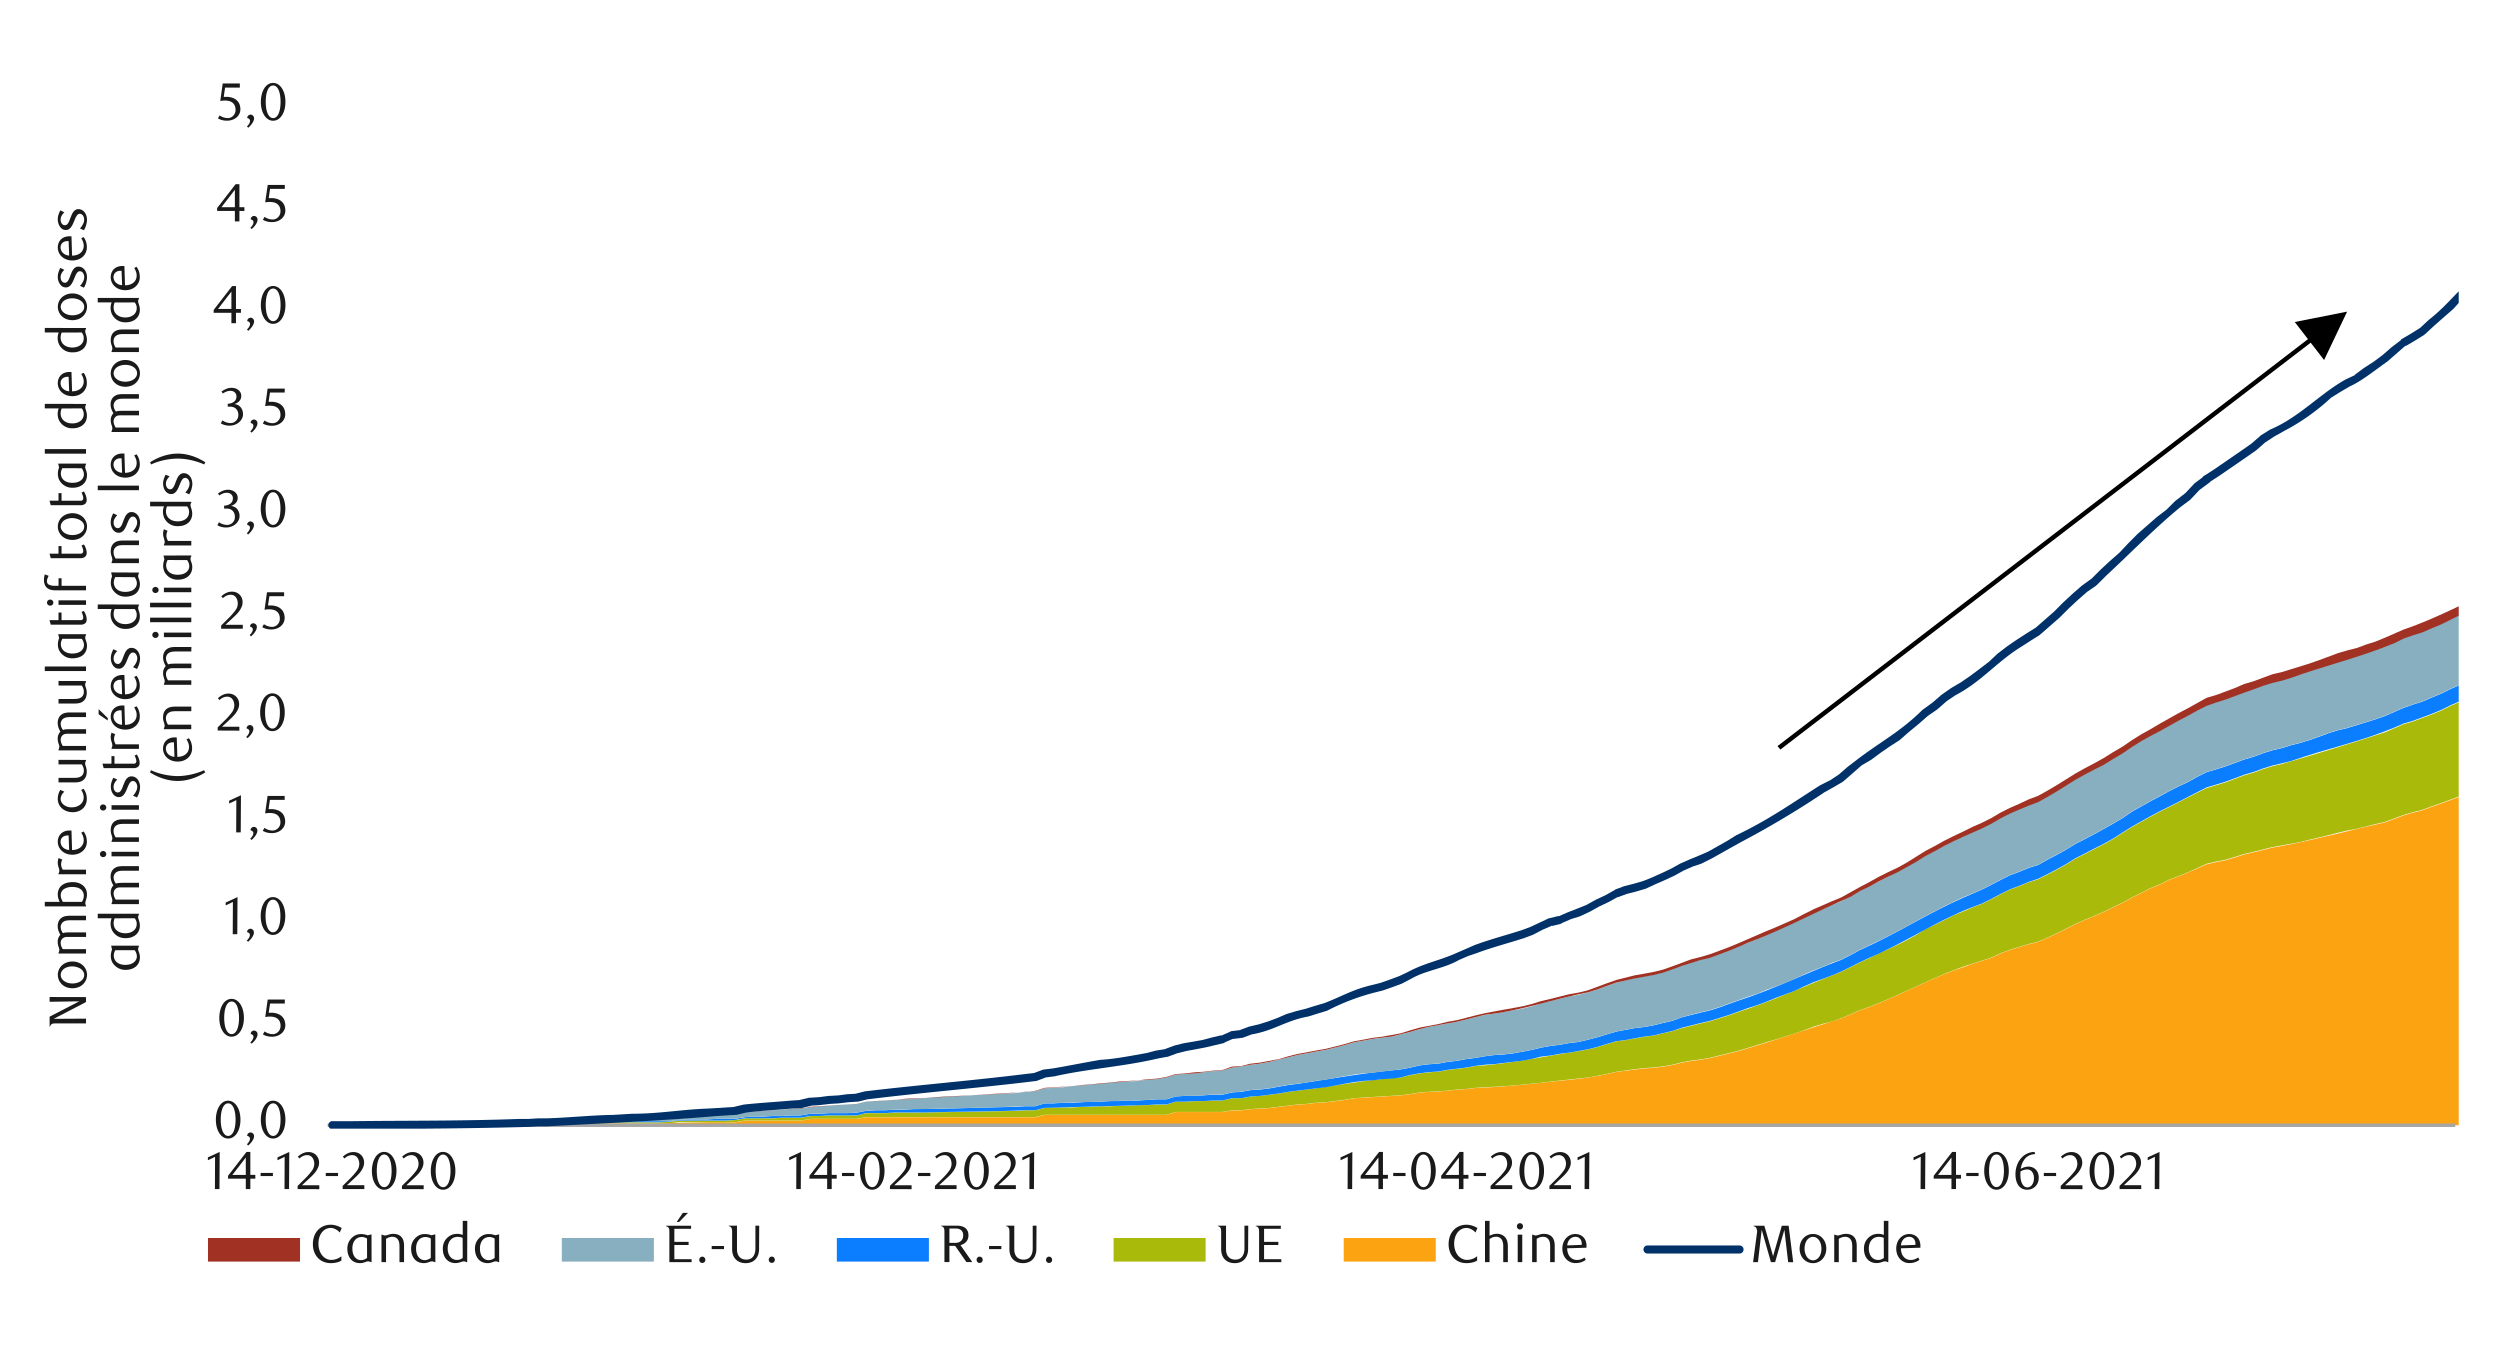
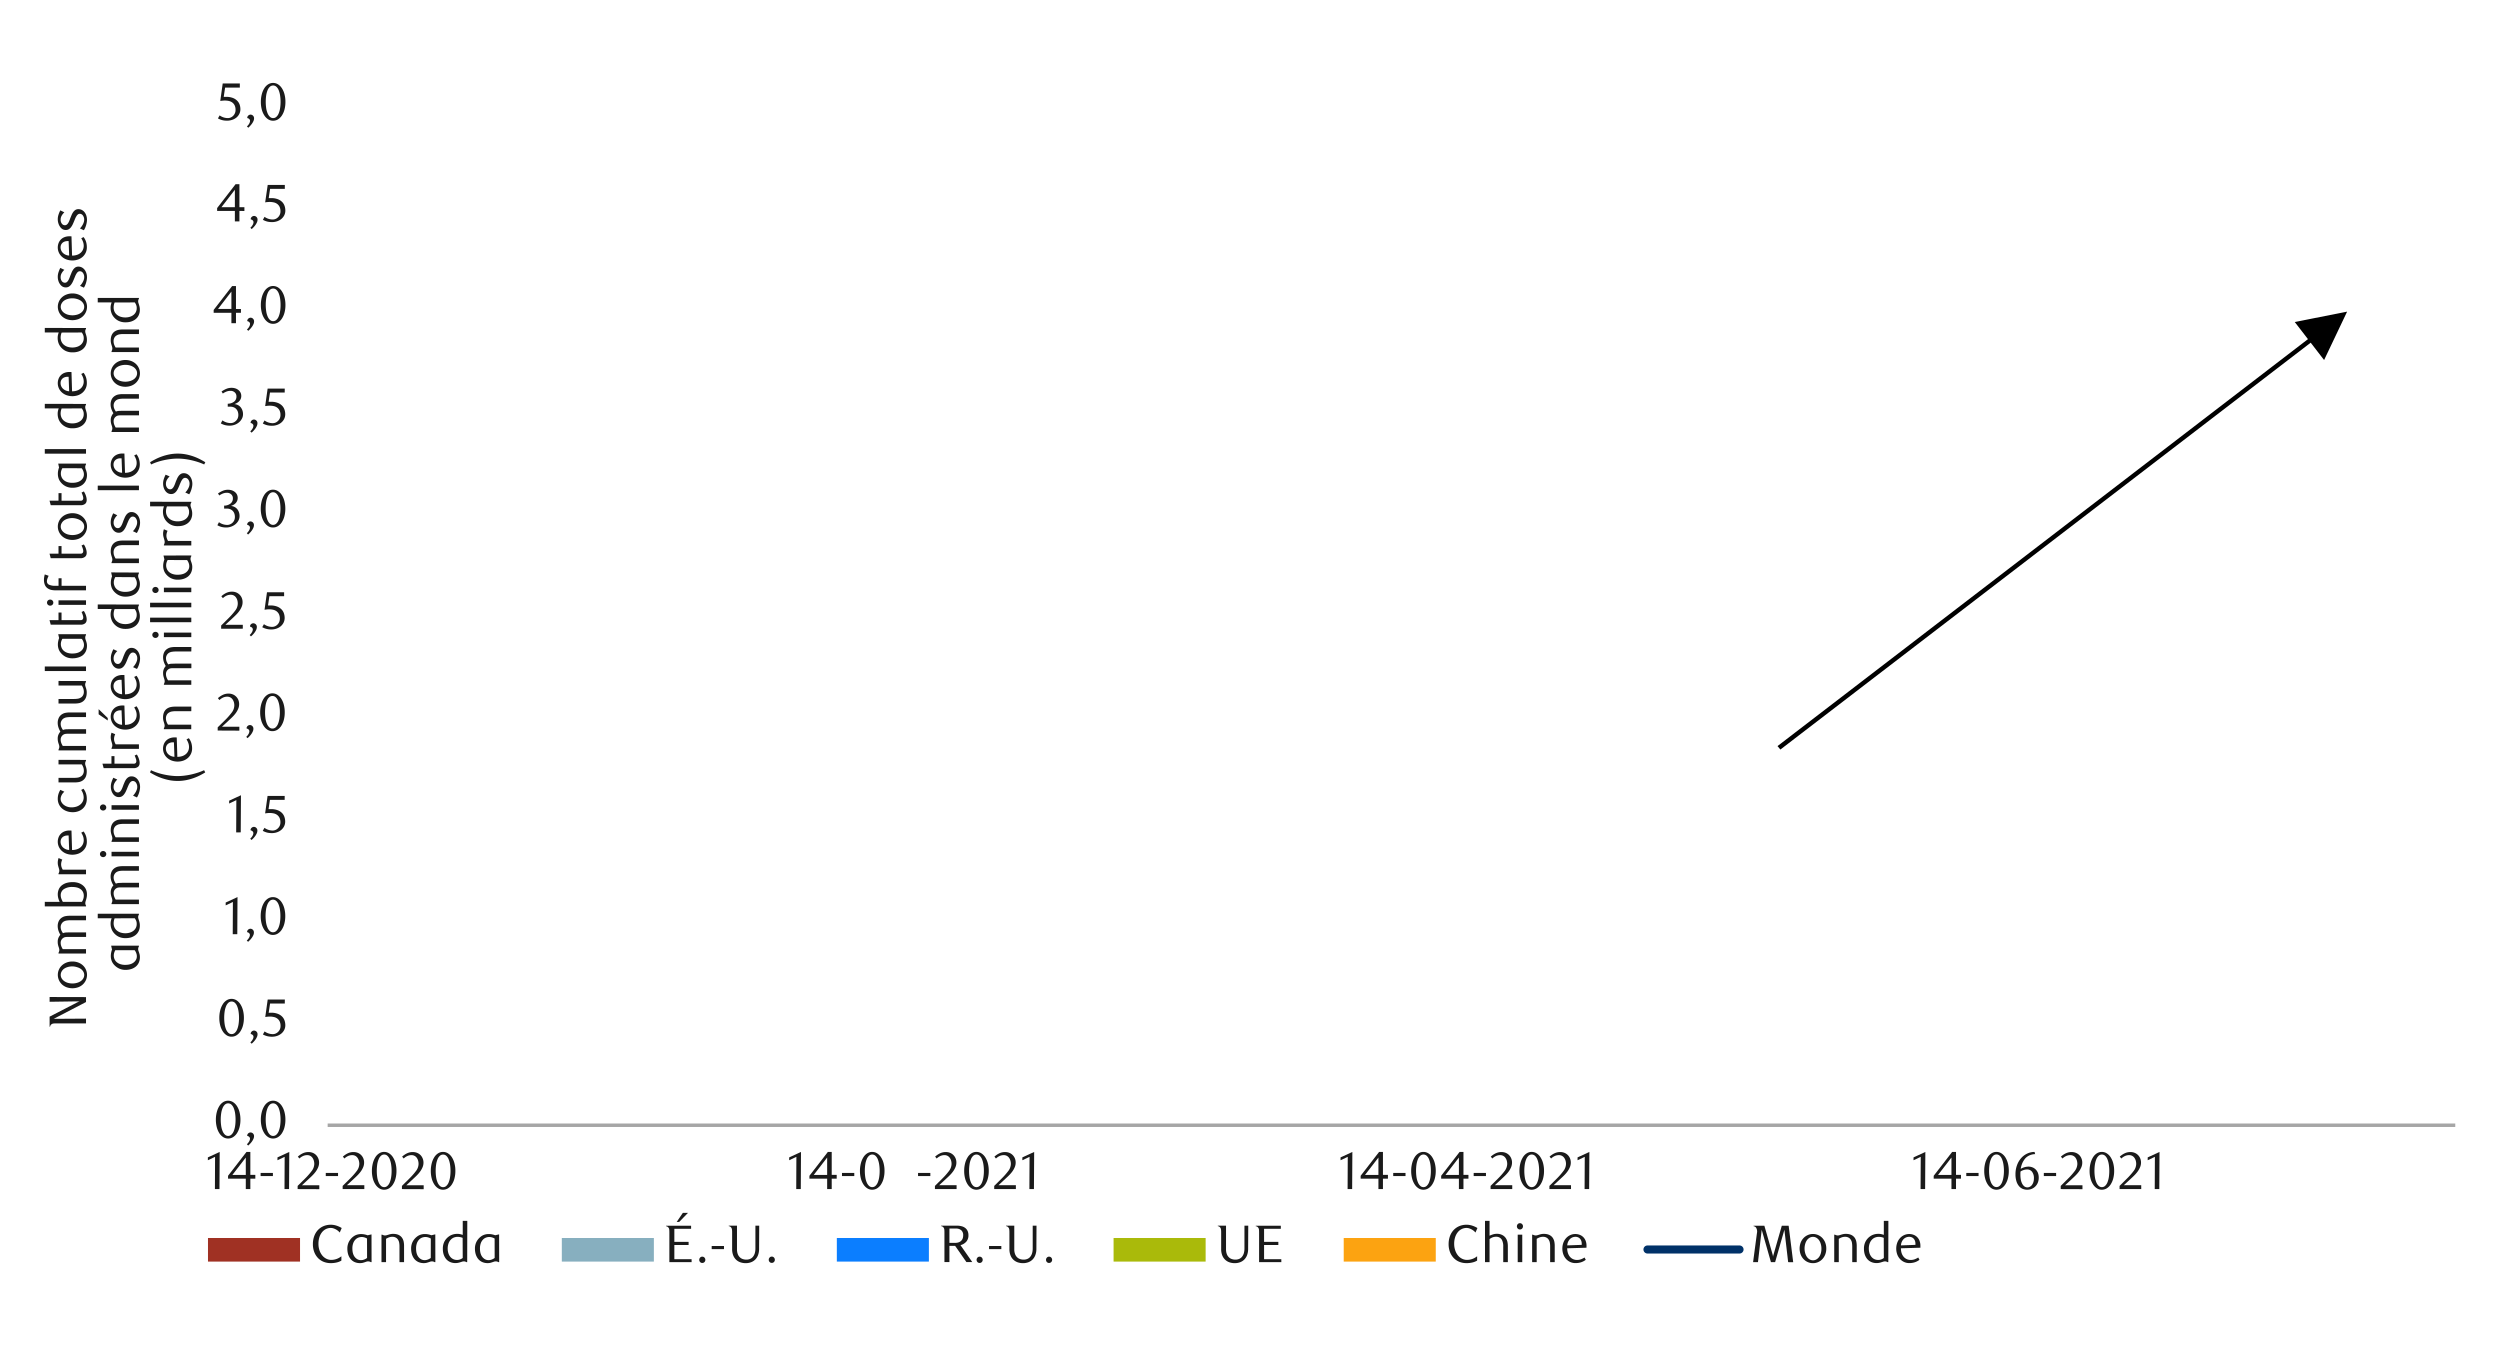
<svg xmlns="http://www.w3.org/2000/svg" id="Layer_1" data-name="Layer 1" width="1460" height="790" viewBox="0 0 1460 790">
  <defs>
    <style>.cls-1{fill:none;}.cls-2{clip-path:url(#clip-path);}.cls-3{clip-path:url(#clip-path-2);}.cls-16,.cls-4{fill:#fca311;}.cls-4,.cls-5,.cls-6,.cls-7,.cls-8{fill-rule:evenodd;}.cls-15,.cls-5{fill:#aaba0a;}.cls-14,.cls-6{fill:#0b7eff;}.cls-13,.cls-7{fill:#87afbf;}.cls-12,.cls-8{fill:#a03123;}.cls-9{fill:#a6a6a6;}.cls-10{fill:#003168;}.cls-11{fill:#1a1a1a;}</style>
    <clipPath id="clip-path">
      <rect class="cls-1" x="191.35" y="62.75" width="1244.54" height="596.4" />
    </clipPath>
    <clipPath id="clip-path-2">
-       <rect class="cls-1" x="-117.43" y="-712.23" width="1713.6" height="2217.6" />
-     </clipPath>
+       </clipPath>
  </defs>
  <g class="cls-2">
    <g class="cls-3">
      <path class="cls-4" d="M194,657.14h21.84c45.6.06,91.21-.07,136.75-1h16.46c20.08.22,40.05-1.2,60.15-.67l5.71-1h32.59l5.71-1h27.22l5.38-1h98.78l5.38-1.34h71.23l5.37-1.68h27.22l5.71-1h5.38l5.37-.67,5.72-.34,5.37-.33,5.38-.68,5.71-.67,5.38-.67,5.37-.34,5.38-.67,5.71-.33,10.75-1.35,5.71-1,16.13-1,5.71-.34,5.38-.34,5.38-.67,5.71-1,16.13-1,5.71-.68,5.37-.33,5.38-.67c21-.71,39.76-3.28,60.48-5.38l5.38-.67,10.75-2,5.71-1.34,10.75-1.35,5.71-.67,5.38-.33,5.38-.68,5.71-1,5.37-1.35,5.38-1,5.38-.67,5.71-1,10.75-2.68,5.71-1.35c20.2-5.95,40.08-12.87,60.15-19.15l10.75-4.7c20.88-6.85,40.09-18.72,60.48-25.2l5.37-2,10.76-3.36,5.71-2.69,5.37-2,5.38-1.68,5.71-1.68,5.38-1.35,5.37-2.35,5.72-2.69,10.75-5.37,5.37-2.36,5.72-2.35,5.37-2.35,5.38-2.69,5.71-2.69,5.38-3,10.75-5.38,5.71-2.35,5.38-2.69,5.37-2,5.71-2.35,10.76-4.71,5.71-1.34,5.37-1,10.76-3.36,5.71-1.34,10.75-2.69,5.71-1c19.85-3.78,40.29-9.32,60.15-13.78l10.75-4,5.71-1.68,5.38-1.34,5.37-2,5.71-2,10.76-4,5.37-2.35,5.71-1.68,5.38-2,5.38-2.36,5.71-2.35,10.75-4,5.38-1.68,5.71-1.68,5.37-1.34V657.14H194" />
      <path class="cls-5" d="M194,657.14H281.4l5.71-.34c20.08,0,40.12-.51,60.14-1h5.38l5.38-.33h27.55l5.37-.34,5.38-.67h27.55l5.38-.34,5.71-1h16.13l5.71-.33h10.75l5.71-1h5.38l5.38-.34h16.46l5.38-1.34h11.08l5.38-.34H533.4c20.05-.2,40.09-.71,60.14-1l5.38-.34h5.71l5.38-1.34,5.37-.34h11.09l5.38-.34h5.37l5.71-.33h5.38l5.38-.34h5.71l5.37-.33h5.38l5.38-.34h5.71l5.37-1.68H692l5.71-.34h5.38l5.37-.33h5.38l5.71-1.35h5.38l5.37-1L736,640l10.75-1.34,5.71-1,5.38-.67c20.11-2.34,39.88-6.63,60.14-7.73l5.38-1.35,5.71-1,5.37-.68,5.38-.33,5.38-1,5.71-.67,5.37-.67,5.38-1c20.43-1.24,40.3-5.77,60.48-8.74l5.38-1,5.37-1.34,5.38-1.68,5.71-1.68,5.38-.67,5.37-1,5.71-1,5.38-.67,5.38-1.34,5.71-1.35,5.37-1.68,10.76-2.69,5.71-1.34,10.75-3.36,5.71-2c21-6.83,39.67-15.68,60.15-23.52l10.75-5.37,5.71-2.69,5.38-2.69,5.37-2.35,5.71-2.69,5.38-2.69,5.38-3,5.37-3.36,5.71-2.69,10.76-5.37,5.71-2.36,5.37-2.35,5.38-2,5.38-2.69,5.71-3,5.37-2.68,5.38-2,5.71-2.35,5.38-1.68,5.37-2.69,5.72-3,5.37-3,5.38-3.36,5.37-2.69,5.72-3,5.37-2.69,5.38-3,5.71-3.7,5.38-3.36,10.75-6.05,5.71-3,10.75-5.38,5.71-3,10.76-5.38,5.71-1.68,5.37-1.68,10.76-4,5.71-1.68,5.37-2,5.38-1.68,5.71-1.35c20.14-5.87,40.2-12,60.15-18.48l10.75-4.7,5.71-1.68,10.75-4,5.71-2.36,5.38-2.68,5.38-2.36,5.37-2.68,5.71-2,10.76-4.7,5.71-2.69,10.75-4.71,5.38-2L1486,389l5.37-1.35v57.8L1486,446.8l-5.71,1.68-5.38,1.68-10.75,4-5.71,2.35L1453,458.9l-5.38,2-5.71,1.68-5.37,2.35-10.76,4-5.71,2-5.37,2-5.38,1.34-5.71,1.68-10.75,4-5.72,1.35-10.75,2.69-5.37,1-5.72,1.35-10.75,2.69-5.71,1.34-5.38,1.34-10.75,2-5.71,1-10.75,2.69-5.71,1.34-10.76,3.36-5.37,1-5.71,1.34L1278,509.3l-5.71,2.35-5.37,2-5.38,2.69-5.71,2.35-10.75,5.38-5.38,3-5.71,2.69-5.38,2.69-5.37,2.35-5.72,2.35-5.37,2.36-10.75,5.37-5.72,2.69-5.37,2.35-5.38,1.35-5.71,1.68-5.38,1.68-5.37,2-5.71,2.69L1152,562.72c-21.39,6.66-39.19,17.27-60.14,25.2l-5.71,2-10.75,4.7-5.72,2-5.37,1.34-5.38,1.68-5.37,2-5.72,2-10.75,3.36-5.71,1.68-16.13,5-5.71,1.35-10.75,2.68-5.71,1-5.38.67-5.38,1-5.37,1.35-5.71,1-5.38.68-5.38.33-5.71.67L944,625.89l-5.71,1.34-10.75,2c-20.33,2.09-39.7,4.94-60.15,5.71l-5.71.34-5.38.67-5.37.33-5.71.68-16.13,1-5.71,1-5.38.67-5.38.34-5.71.34-16.13,1-5.71,1-10.75,1.35-5.71.33-5.38.67-5.37.34-5.38.67-5.71.67-5.38.68-5.37.33-5.72.34-5.37.67h-5.38l-5.71,1H686.61l-5.37,1.68H610l-5.38,1.34H505.85l-5.38,1H473.25l-5.71,1H435l-5.71,1H396.31l-5.38.67h-38.3c-20.05.19-40.05,1.07-60.14.67h-5.38l-5.71.34H194" />
      <path class="cls-6" d="M194,657.14h27.21c18.32-.07,36.47.22,54.77-.34h5.38l5.71-.34h43.68l5.38-.67,5.71-.33h10.75l5.38-.34h11.08l5.38-.34h16.46l5.38-.67,5.71-.33h10.75l5.72-.34h10.75l5.71-1,5.38-.33h5.37l5.38-.34h5.71l5.38-.34h5.37l5.71-1h5.38l5.38-.34h11.08l5.38-.34,5.38-1,5.71-.34h5.37l5.38-.34H528l5.38-.33c20-.13,40.18-1,60.14-1.35l5.38-.33h5.71l5.38-1.68h5.37l5.38-.34h5.71l10.75-.67h5.71l5.38-.34h5.38l5.71-.33h5.37l10.76-.67h5.71l5.37-1.68L692,640h5.71l10.75-.67h5.38l5.71-1.35,5.38-.33,5.37-1,5.72-.34,5.37-.67,5.38-1,5.71-1,5.38-.68c20.82-3.12,38.94-6.48,60.14-8.4l5.38-1,5.71-1.35,5.37-.67,5.38-.34,5.38-1,5.71-.68,5.37-1,5.38-.68,5.71-1,5.38-.68,5.37-.33,5.72-.67,10.75-2,5.37-1.34,5.72-1,5.37-.67,5.38-1,5.71-.67,10.75-2.69,5.38-1.68,5.71-1.68,10.75-2,5.71-.67,5.38-1,5.38-1.34,5.71-1.35,5.37-2,10.76-2.69,5.71-1.34,5.37-1.68,5.38-2,5.71-2c21.27-6.85,39.56-16.25,60.15-23.85l5.37-2.69,5.38-3c20.94-9.13,40.05-21.72,60.48-30.58l10.75-4.7,5.38-2.69,5.71-3,5.37-2.68,5.38-2,5.71-2.35,5.38-1.68,5.37-3,5.72-3,5.37-3,5.38-3.36,5.37-2.69,5.72-3,10.75-6,5.71-3.36,5.38-3.7,10.75-6.05,5.71-3,5.38-3,5.37-2.68,5.71-2.69,5.38-3,5.38-2.68,5.71-1.68,5.37-1.68,10.76-4,5.71-1.68,5.37-2,5.38-1.68,5.71-1.35,5.38-1.68,5.37-1.34,5.38-1.68,5.71-2,5.38-2,5.37-1.68,5.72-1.35,16.12-5,5.72-2,10.75-4.71,5.71-2,5.38-1.68,5.37-2.35,5.71-2.36,5.38-2.68,5.38-2.36,5.37-2.68,5.71-2,10.76-4.7,5.71-2.69,5.37-2.69,10.76-4,5.71-1.68,5.37-1.68v10.41L1486,389l-5.71,1.68-5.38,2-10.75,4.71-5.71,2.69-10.76,4.7-5.71,2-5.37,2.68-5.38,2.36-5.38,2.68-5.71,2.36-10.75,4-5.71,1.68-5.38,2.35c-19.47,8.15-40.25,12.5-60.14,19.49l-5.38,1.34-5.71,1.35-5.38,1.68-5.37,2-5.71,1.68-10.76,4-5.37,1.68-5.71,1.68L1278,465.28l-5.71,3-10.75,5.38-5.71,3-10.75,6.05-5.38,3.36-5.71,3.7-5.38,3-5.37,2.69-5.72,3-5.37,2.69-5.38,3.36-5.37,3-5.72,3-5.37,2.69L1184.9,515l-5.71,2.35-5.38,2-5.37,2.68-5.71,3-5.38,2.69-5.38,2c-21,8.07-39.5,20.83-60.14,29.57l-5.71,2.69-10.75,5.37-5.72,2.36-10.75,4-5.37,2.35-5.72,2.69-10.75,4-5.71,2.35-5.38,2-5.37,1.68-5.38,2-5.71,2-10.75,3.36-5.71,1.34-10.76,2.69L976.92,602l-5.71,1.35-5.38,1.34-5.38.67-5.71,1-5.37,1-5.38.67-5.71,1.68-5.38,1.68-5.37,1.34-5.38,1-5.71,1-5.38.67-5.37,1-5.72.67-5.37,1.35-5.38,1-5.37.68-5.72.67-5.37.67-5.38.34-5.71.67-5.38,1-5.37.67-5.71.67-5.38,1-5.38.33-5.37.68-5.71,1L818,629.25l-5.38.67-5.71.34-5.37.67-5.38.33-5.38.68-5.71,1-10.75,2-5.71.67-16.13,2-5.71,1L736,640l-5.72.34-5.37,1h-5.38l-5.71,1.35h-5.38l-5.37.33H697.7l-5.71.34h-5.38L681.24,645h-5.71l-5.38.34c-20,.47-40.1,1.15-60.14,1.68l-5.38,1.34h-5.71c-19.95.94-40.13.72-60.15,1.34H522.31l-5.38.34H505.85l-5.38,1.34H484l-5.38.34h-5.38l-5.71,1H456.79l-5.71.33H435l-5.71,1-5.38.34H396.31l-5.38.67-5.37.34H358c-47.33,1.52-94.73,1.85-142.13,1.68H194" />
      <path class="cls-7" d="M194,657.14h21.84c45.61-.55,91.17-.46,136.75-2.69l5.38-.34,5.71-.33,5.37-.34h16.47l10.75-1.34,5.71-.34,10.75-.67h5.72l10.75-.67,5.71-1,5.38-.34c20.53-.8,39.61-3.58,60.14-4.37l5.38-1.34,5.71-.34,10.75-.67L528,642l5.38-.34c20.11-1.44,40.05-2.22,60.14-3.36l5.38-.67,5.71-.34,5.38-1.68,10.75-.67,5.71-.67,5.38-.34,5.37-.67,5.71-.34,5.38-.67,5.38-.33,5.71-.34,5.37-.34,5.38-.67,5.38-.33,5.71-1,5.37-1.68,5.38-.34,5.71-.33,10.75-1.35,5.38-.33,5.71-1.68,5.38-.68,5.37-1,5.72-.68,5.37-1,5.38-1.35,5.71-1.34,5.38-1.35,10.75-2,5.71-1,10.75-2.69,5.71-1.68,10.76-2,5.37-.68,5.71-.67,10.76-2.69,5.71-1.68,5.37-1.34,10.76-2,5.71-1L861.67,594l5.71-1.35,5.38-.67,5.37-1,5.72-1,5.37-1,5.38-1.35L900,585.9l5.72-1.34,10.75-2.69,5.71-1,5.38-1.34,5.37-1.68,5.38-2,5.71-2,10.75-2.69,5.71-1,5.38-1,5.38-1.34,5.71-2,5.37-2,10.76-3.36,5.71-1.35,10.75-4,5.71-2.35c20.6-7.66,39.89-18.12,60.15-26.54l5.37-2.69,5.38-3.36c20.8-9.44,39.82-22.22,60.48-31.92l10.75-4.71,5.38-2.68,5.71-3.36,5.37-2.69,5.38-2.35,5.71-2.36,5.38-2,5.37-3,5.72-3.36,10.75-6.72,5.37-3,5.72-3,5.37-2.69,5.38-3.36,5.71-3.36,5.38-3.7,5.37-3.36,5.38-3,5.71-3,10.75-6,5.71-3,5.38-3,5.38-2.69,5.71-2,5.37-1.68,10.76-4,5.71-2,5.37-2,5.38-1.68,5.71-1.34c20-6.58,40.15-12.83,60.15-19.49l5.37-2.35,5.38-2.69,5.71-2,5.38-1.68,5.37-2.35,5.71-2.35,16.13-8.07,5.71-2,5.38-2.35,5.38-2.69,5.71-2.69,5.37-2.69,5.38-2.35,5.38-2,5.71-1.68,5.37-1.68v41.67l-5.37,1.68-5.71,1.68-10.76,4-5.37,2.69-5.71,2.69-10.76,4.7-5.71,2-5.37,2.68-5.38,2.36-5.38,2.68-5.71,2.36-5.37,2.35-5.38,1.68-5.71,2-10.75,4.71-5.72,2-16.12,5-5.72,1.35-5.37,1.68-5.38,2-5.71,2-5.38,1.68-5.37,1.34-5.38,1.68-5.71,1.35-5.38,1.68-5.37,2-5.71,1.68-10.76,4-5.37,1.68-5.71,1.68-5.38,2.68-5.38,3-5.71,2.69-5.37,2.68-5.38,3-5.71,3-10.75,6.05-5.38,3.7-5.71,3.36-10.75,6-5.72,3-5.37,2.69-5.38,3.36-5.37,3-5.72,3-5.37,3-5.38,1.68-5.71,2.35-5.38,2-5.37,2.68-5.71,3-5.38,2.69-5.38,2.35c-21,8.36-39.28,20.77-60.14,30.24l-5.71,2.69-5.38,3-5.37,2.69-5.72,2-5.37,2.36-5.38,2-5.37,2.35-5.72,2.69-5.37,2.35-5.38,2-5.71,2-5.38,2.35-5.37,1.68-5.38,2-5.71,2-5.38,2-5.37,1.68-5.71,1.34L982.29,594l-5.37,2-5.71,1.35-5.38,1.34-5.38,1-5.71.67-10.75,2-5.71,1.68-5.38,1.68-10.75,2.69-5.71.67-5.38,1-5.37.67-5.72,1-5.37,1.34-10.75,2-5.72.67-5.37.33-5.38.68-5.71,1-5.38.68-5.37,1-5.71.68-5.38,1-5.38.34-5.37.67-5.71,1.35-5.38,1-5.38.68-5.71.67-5.37.67-5.38.34-5.38.67-5.71,1-10.75,2-5.71.67-5.38,1-10.75,1.35-5.71,1-5.38,1-5.37.67-5.72.34-5.37,1-5.38.33-5.71,1.35h-5.38L697.7,640H692l-5.38.34L681.24,642h-5.71l-5.38.33c-20,.65-40.09,1.55-60.14,2l-5.38,1.68h-5.71c-20,.9-40.1,1.1-60.15,1.68H533.4l-5.38.33h-5.71l-5.38.34h-5.37l-5.71.34-5.38,1-5.38.34H484l-5.38.34h-5.38l-5.71,1h-5.37l-5.38.34h-5.71l-5.38.34h-5.37l-5.38.33-5.71,1H418.49l-5.72.34H402l-5.71.33-5.38.67H374.47l-5.38.34H358l-5.38.34H341.88l-5.71.33-5.38.67H287.11l-5.71.34c-20.13.35-40,.4-60.15.34H194" />
      <path class="cls-8" d="M194,657.14h21.84c45.5-.64,91.33-.22,136.75-3l5.38-.33h5.71l5.37-.34h11.09l10.75-.67,5.38-1H402l10.75-.67,5.72-.34h5.37l5.38-.33,5.71-1,5.38-.34c20.11-1,40-3.47,60.14-4.37l5.38-1.34,5.71-.34,10.75-.67,5.71-.67,5.38-.34c19.82-.45,40.26-2.34,60.14-3.36l5.38-.33,5.71-.67L610,635.3l10.75-.68,5.71-.33,5.38-.67,5.37-.34,5.71-.67,5.38-.34,5.38-.67,5.71-.34,5.37-.33,5.38-.67,5.38-.34,5.71-1,5.37-1.68,5.38-.33,5.71-.68,5.38-.33,5.37-.67,5.38-.34,5.71-2,5.38-.33,5.37-1.35,5.72-.67,10.75-2,5.71-1.68,5.38-1.35,10.75-2,5.71-1,10.75-2.69,5.71-1.68,10.76-2,5.37-.67,5.71-1,5.38-1,5.38-1.68,5.71-1.68,10.75-2,5.38-1.34,5.71-1L861.67,593l5.71-1.34,10.75-2,5.72-1,5.37-1,5.38-1.34,5.37-1.68,5.72-1.34,10.75-2.69,5.71-1,5.38-1.34,10.75-4,5.71-2,10.75-2.69,5.71-1,5.38-1,5.38-1.34,5.71-2,10.75-4,5.38-1.34,5.71-1.68,10.75-4,5.71-2.36,16.13-7,5.71-2.35,10.75-4.71,5.72-3,5.37-2.69,10.75-4.7,5.72-2.36,10.75-6,5.71-3,5.38-3,5.37-2.69,5.71-2.69,5.38-3,10.75-6.72,5.71-3,5.38-3,5.38-2.69,5.71-2.69,5.37-2.68,5.38-2.36,5.38-2.68,5.71-3.36,5.37-2.69,5.38-2.35,5.71-2.69,5.38-2,5.37-3,5.72-3.36,10.75-6.72,5.37-3,5.72-3,5.37-3,5.38-3.36,5.71-3.36,5.38-3.7,5.37-3.36,5.38-3,5.71-3.36,10.75-6.05,5.71-3,10.76-6,5.71-1.68,10.75-4,5.38-2.35,5.71-1.68,10.75-4,5.71-1.34,16.13-5,5.71-2,10.75-4,5.72-1.68,5.37-1.35,5.38-2,5.37-1.68,5.72-2.35,10.75-4.71c20.41-6.87,40.47-18.07,60.48-26.88l5.37-2.69,5.38-2,5.38-2.35,5.71-1.68,5.37-1.68v6l-5.37,1.68-5.71,1.68-5.38,2-5.38,2.35-5.37,2.69-5.71,2.69-5.38,2.69-5.38,2.35-5.71,2-16.13,8.07-5.71,2.35-5.37,2.35-5.38,1.68-5.71,2-5.38,2.69c-19.56,8.07-40.23,13-60.14,20.16l-5.38,1.68-5.71,1.34-5.38,1.68-5.37,2-5.71,2-10.76,4-5.37,1.68-5.71,2-5.38,2.69-5.38,3-5.71,3-10.75,6-5.71,3-5.38,3-5.37,3.36-5.38,3.7-5.71,3.36-5.38,3.36-5.37,2.69-5.72,3-5.37,3-10.75,6.72-5.72,3.36-5.37,3-5.38,2-5.71,2.36-5.38,2.35-5.37,2.69-5.71,3.36-5.38,2.68-10.75,4.71-5.71,2.69-5.38,2.68-5.38,3-5.71,3-5.37,3.36-10.76,6-5.71,2.69-5.37,2.69-5.38,3-5.71,2.69-5.38,3.36c-20.19,8.66-39.51,19.24-60.14,26.88l-5.38,2.35-5.71,2.35-10.75,4-5.71,1.35-10.76,3.36-5.37,2-5.71,2-5.38,1.34-5.38,1-5.71,1L944,573.81l-5.71,2-5.38,2-5.37,1.68c-20.19,3.84-39.63,11-60.15,13.1L861.67,594l-10.75,2.69-5.71,1-10.76,2L829.08,601l-5.71,1.68-10.76,2.69-5.71.67-5.37.68-10.76,2-5.71,1.68-10.75,2.69-5.71,1-10.75,2-5.38,1.35-5.71,1.34-5.38,1.35-5.37,1-5.72.68-5.37,1-5.38.68-5.71,1.68-5.38.33L697.7,626.9l-5.71.33-5.38.34-5.37,1.68-5.71,1-5.38.33c-20.06,1.58-40.07,3.6-60.14,5l-5.38,1.68-5.71.34c-19.64,2.09-40.22,2-60.15,3.69L528,642l-5.71.33-10.75.67-5.71.34-5.38,1.34-5.38.34-5.71.34-16.13,1-5.71,1-10.75.67-5.71.34-16.13,1-5.71,1-10.75.67h-5.72l-10.75.67-5.71.34-10.75,1.34H369.09l-5.37.34-5.71.33c-47.33,2.63-94.74,2.44-142.13,3H194" />
    </g>
  </g>
  <rect class="cls-9" x="191.35" y="656.13" width="1242.53" height="2.02" />
  <g class="cls-2">
    <g class="cls-3">
      <path class="cls-10" d="M194,654.78h10.75c33.12-.41,65.67-.08,98.78-1.34H309l5.38-.34h5.37c12.79-.43,25.5-1.79,38.31-2l5.71-.34,5.37-.33c16,0,28.07-2.4,43.68-3l5.72-.33,10.75-.68h-.67l5.71-1.34c9.08-1,18.68-1.52,27.89-2.35l5.37-.34h-.67l5.71-1.34h.67l5.38-.34,5-.67,6.05-.34,5-.67,5.71-.33h-.67l5.37-1.35c31.11-3.7,62.32-6.25,93.41-10.08l5.71-.67H604l5.37-2h.34l5.38-.67,5.71-1,16.13-3,5.71-1c8.17-.38,19-2.55,27.21-4l5-1.34,6-1h-.33l5.37-2,5.38-1.34,6-1,5.37-1,5-1.34,5.71-1.35-.33.34,5.37-2.35c.34-.34.34-.34.68-.34l5.37-.67h-.33l5.37-2,5.71-1.34,5.38-1.68,5.38-2,5.37-2.35,5.71-1.68,5.38-1.34,5.38-1.68,5.71-1.68c10.63-4.09,15.59-7.55,27.21-10.42l5.38-1.34,5.71-2,5.38-2,5-2.36c9.37-5.12,18-6.58,27.55-10.75l5.38-2.35L861,552c9-3.35,18.41-5.81,27.55-8.74l5.38-2,5-2.36,5.71-2.68H905l5.38-1.35-.34.34,5.38-2.35,6.05-2.36,5-2,5.37-3,5.72-2.68,5.37-3,.34-.33,5.37-2,5.38-1.34,5.71-1.68,5-2L970.2,510l5.71-2.69,5.38-3,5.37-2.36,5.71-2.35,5.38-2.35,10.75-6.05,5.38-3.36c18.88-9,31.75-18.19,49.05-29.23l6-3,5-3.36-.33.33,5.37-4.7,5.71-4.37c14-10.66,25.25-16.25,38-28.9l6-4.36,5-4.37,5.71-4,5.71-3.36,5.38-3.7,5.38-4,5.71-4.37,5-4.7,5.71-4.37,5.38-3.7,5.71-3.69,5.37-3.36-.33.33,5.37-4.7,5.72-5,5.37-5.38,5.38-5,5.37-4.7,6-4.37-.33.34,5.37-5.38,5.38-5,5.71-5,5.38-5.71,5.37-5.38,5.38-4.7,5.71-5,5.71-4.37,5-5,6.05-4.7-.34.33,5.38-5.71.34-.34,5.37-4a2.42,2.42,0,1,1,2.69,4l-5.38,4,.34-.34-5.38,5.71-.33.34-5.38,4c-15.38,12.59-29.13,26.84-43.68,40.32l-5.37,5.38a.33.33,0,0,0-.34.33l-5.38,3.7-5.37,4.7-5.38,5-5.37,5.38-5.72,5-5.37,4.7a.33.33,0,0,0-.34.34l-5.37,3.36-5.72,3.69c-14.32,8.87-23.18,20.37-38.3,28.23l-5,3.36-5.71,5-5.38,3.69-5.37,4.71-5.72,4.7-5.37,4.71-5.71,3.69-5.38,3.7-5.38,4-5.71,3.36-5,4.37-5.37,4.7a.33.33,0,0,0-.34.34l-5.71,3.36-5.38,3a537.85,537.85,0,0,1-49,29.23l-6.05,3.36-10.75,6.05-6,3-5,1.68-5.38,2.35-5.37,3L972.21,514l-5.37,2.35L961.13,519l-5.72,1.68L950,522.06l-5.38,2,.34-.34-5.38,3-5.71,2.69-5.38,3-5.71,2.69-5.37,1.68-5.38,2.35-.34.34-5.37,1.34.33-.34L901,542.9l-5.71,3-5.38,2c-9.13,2.92-18.55,5.38-27.55,8.73l-5,1.68-5.37,2.35c-8.7,5-19,5.91-27.56,10.76l-5.71,3-5.37,2-5.72,2-5.37,1.35A132.45,132.45,0,0,0,775,590.27L769.27,592l-5.38,1.68c-12.76,2.25-19.95,8.22-32.92,10.42l-5.38,2h-.34l-5.37.68.67-.34-5.38,2.35-.33.34-11.43,2.69-10.75,2-5.37,1.35-5.38,2h-.34l-5.37,1c-20,4.72-40.46,5.91-60.48,10.42l-5.38.67h.34l-5.38,2c-32.77,4.06-66,6.7-98.78,10.76l-5.38,1.34h-.67l-5,.34-5.71.67-5.38.33-5.71.68-5.38.33h.68l-5.72,1.35h-.67l-5.37.33c-8.75.88-18,1.21-26.55,2.35l-5.71,1.35h-.67l-10.75.67c-32.89,2.79-65.84,4.24-98.79,6h-5.37l-5.38.33c-34.71,1-69.43,1.09-104.16,1.35H194a2.36,2.36,0,0,1,0-4.71" />
      <path class="cls-10" d="M1287.38,277.79l5.71-3.69L1309.22,263l5.71-4,5-4.37.34-.34,5.38-3.36c17.16-7.25,28.49-20.43,44-29.23l5.71-2.69h-.33l5.37-4,5.72-3.7,5.37-4,5-4.37,5.71-4.36v-.34l5.72-3.36,5.37-3.36-.33.34,5.37-5c9.49-7.43,13.85-13.51,22.18-21.17l5.71-3.7-.34.34,5.38-4.71c11-10,20.24-21.89,33.26-29.56l5.72-3a2.25,2.25,0,0,1,2,4l-5,3c-13.13,6.78-21.57,19.53-32.59,28.89l-5.38,4.71a.32.32,0,0,0-.33.33l-5.71,3.7.33-.34-5.37,5-5.38,6-5.38,4.71-5.71,5-5.37,5a.33.33,0,0,0-.34.33l-5.38,3.36-5.71,3.36v-.33l-5,4.36-5.71,5c-6.13,4.22-15.2,11.62-21.84,14.45l-5.71,3.36-5.38,3.36a126.11,126.11,0,0,1-27.55,19.49l-5.38,3L1323,258.3l.33-.33-5.71,5-5.71,4-16.13,11.09-5.71,3.69a2.42,2.42,0,1,1-2.69-4" />
    </g>
  </g>
  <path class="cls-11" d="M140.42,653.9a17.07,17.07,0,0,1-.54,4.43,11.84,11.84,0,0,1-1.51,3.49,7.28,7.28,0,0,1-2.29,2.27,5.35,5.35,0,0,1-2.88.81,5.25,5.25,0,0,1-2.84-.82,7.56,7.56,0,0,1-2.26-2.28,12.11,12.11,0,0,1-1.49-3.47,17,17,0,0,1-.54-4.4,17.42,17.42,0,0,1,.54-4.46,12.5,12.5,0,0,1,1.48-3.53,7.32,7.32,0,0,1,2.25-2.31,5.43,5.43,0,0,1,5.74,0,7.53,7.53,0,0,1,2.29,2.31,11.91,11.91,0,0,1,1.51,3.52A17.2,17.2,0,0,1,140.42,653.9Zm-2.85.05a25.3,25.3,0,0,0-.27-3.81,13.83,13.83,0,0,0-.82-3.06,5.67,5.67,0,0,0-1.35-2,2.76,2.76,0,0,0-1.89-.72,2.71,2.71,0,0,0-1.88.72,5.63,5.63,0,0,0-1.35,2,13.49,13.49,0,0,0-.82,3,25.79,25.79,0,0,0,0,7.58,13,13,0,0,0,.84,3,5.77,5.77,0,0,0,1.36,2,2.68,2.68,0,0,0,1.85.72,2.74,2.74,0,0,0,1.87-.72,5.66,5.66,0,0,0,1.37-2,13.45,13.45,0,0,0,.82-3A24.26,24.26,0,0,0,137.57,654Z" />
  <path class="cls-11" d="M144.19,668.21a6.23,6.23,0,0,0,1.32-1.63A3.42,3.42,0,0,0,146,665a1.48,1.48,0,0,0-.4-1,2.09,2.09,0,0,0-1.15-.61l-.09-.25a2,2,0,0,1,2-1.79,2.09,2.09,0,0,1,2,2.2,3.71,3.71,0,0,1-.31,1.45,8.21,8.21,0,0,1-.79,1.45,10.08,10.08,0,0,1-1.1,1.38,15.09,15.09,0,0,1-1.23,1.19Z" />
  <path class="cls-11" d="M166.68,653.9a17.07,17.07,0,0,1-.54,4.43,11.84,11.84,0,0,1-1.51,3.49,7.28,7.28,0,0,1-2.29,2.27,5.35,5.35,0,0,1-2.88.81,5.25,5.25,0,0,1-2.84-.82,7.42,7.42,0,0,1-2.25-2.28,11.85,11.85,0,0,1-1.5-3.47,17,17,0,0,1-.54-4.4,17.42,17.42,0,0,1,.54-4.46,12.5,12.5,0,0,1,1.48-3.53,7.32,7.32,0,0,1,2.25-2.31,5.43,5.43,0,0,1,5.74,0,7.53,7.53,0,0,1,2.29,2.31,11.91,11.91,0,0,1,1.51,3.52A17.2,17.2,0,0,1,166.68,653.9Zm-2.84.05a25.25,25.25,0,0,0-.28-3.81,13.83,13.83,0,0,0-.82-3.06,5.54,5.54,0,0,0-1.35-2,2.83,2.83,0,0,0-3.77,0,5.63,5.63,0,0,0-1.35,2,13.49,13.49,0,0,0-.82,3,25.79,25.79,0,0,0,0,7.58,13,13,0,0,0,.84,3,5.77,5.77,0,0,0,1.36,2,2.69,2.69,0,0,0,1.85.72,2.77,2.77,0,0,0,1.88-.72,5.64,5.64,0,0,0,1.36-2,13.45,13.45,0,0,0,.82-3A24.21,24.21,0,0,0,163.84,654Z" />
  <path class="cls-11" d="M142.44,594.43a17.07,17.07,0,0,1-.54,4.43,11.85,11.85,0,0,1-1.52,3.49,7.25,7.25,0,0,1-2.28,2.27,5.39,5.39,0,0,1-2.89.81,5.24,5.24,0,0,1-2.83-.82,7.56,7.56,0,0,1-2.26-2.28,11.85,11.85,0,0,1-1.5-3.47,17,17,0,0,1-.54-4.4,17.42,17.42,0,0,1,.54-4.46,12.51,12.51,0,0,1,1.49-3.53,7.11,7.11,0,0,1,2.25-2.31,5.34,5.34,0,0,1,2.85-.82,5.4,5.4,0,0,1,2.89.82,7.51,7.51,0,0,1,2.28,2.31A11.92,11.92,0,0,1,141.9,590,17.2,17.2,0,0,1,142.44,594.43Zm-2.85.05a24,24,0,0,0-.28-3.81,13.3,13.3,0,0,0-.82-3.06,5.66,5.66,0,0,0-1.34-2,2.84,2.84,0,0,0-3.78,0,5.74,5.74,0,0,0-1.34,2,13,13,0,0,0-.82,3,25.86,25.86,0,0,0,0,7.59,12.54,12.54,0,0,0,.83,3,6.06,6.06,0,0,0,1.36,2,2.78,2.78,0,0,0,3.73,0,5.52,5.52,0,0,0,1.36-2,13.08,13.08,0,0,0,.82-3A23.12,23.12,0,0,0,139.59,594.48Z" />
  <path class="cls-11" d="M146.21,608.74a6.23,6.23,0,0,0,1.32-1.63,3.42,3.42,0,0,0,.51-1.62,1.48,1.48,0,0,0-.41-1,2.05,2.05,0,0,0-1.14-.6l-.09-.25a2,2,0,0,1,2-1.79,2.09,2.09,0,0,1,2,2.2,3.9,3.9,0,0,1-.31,1.45,8.58,8.58,0,0,1-.79,1.45,11.67,11.67,0,0,1-1.1,1.38,13.71,13.71,0,0,1-1.24,1.19Z" />
  <path class="cls-11" d="M166.32,586.06h-8.6l-.81,5.42.68-.05.68,0a10.44,10.44,0,0,1,4.07.69,7,7,0,0,1,2.57,1.73,6.14,6.14,0,0,1,1.33,2.33,8.59,8.59,0,0,1,.39,2.49,6,6,0,0,1-.64,2.8,6.58,6.58,0,0,1-1.7,2.14,8,8,0,0,1-2.47,1.36,9.14,9.14,0,0,1-3,.48,12,12,0,0,1-2.52-.27,10.78,10.78,0,0,1-2.77-1.06l1-1.77a8.09,8.09,0,0,0,4.8,1.58,4.24,4.24,0,0,0,1.65-.34,4.57,4.57,0,0,0,1.46-1,4.63,4.63,0,0,0,1.4-3.4,5.94,5.94,0,0,0-.55-2.74,4.66,4.66,0,0,0-1.44-1.68,5.16,5.16,0,0,0-2-.85,10.83,10.83,0,0,0-2.25-.24,13,13,0,0,0-1.4.08c-.47.05-.9.11-1.29.17l1.43-10.21h10Z" />
  <path class="cls-11" d="M135.92,545.58l.09-18.83-4.21,2v-1.67l6.9-3.19-.12,21.68Z" />
  <path class="cls-11" d="M144.11,549.26a6,6,0,0,0,1.32-1.62,3.42,3.42,0,0,0,.51-1.62,1.5,1.5,0,0,0-.4-1,2,2,0,0,0-1.15-.6l-.09-.25a1.91,1.91,0,0,1,.68-1.3,2,2,0,0,1,1.3-.49,2.09,2.09,0,0,1,2,2.19A3.72,3.72,0,0,1,148,546a8.58,8.58,0,0,1-.79,1.45,10.73,10.73,0,0,1-1.1,1.38,15.09,15.09,0,0,1-1.23,1.19Z" />
  <path class="cls-11" d="M166.6,535a17.13,17.13,0,0,1-.54,4.43,11.77,11.77,0,0,1-1.51,3.48,7.42,7.42,0,0,1-2.29,2.28,5.35,5.35,0,0,1-2.88.81,5.18,5.18,0,0,1-2.84-.83,7.28,7.28,0,0,1-2.25-2.27,11.85,11.85,0,0,1-1.5-3.47,17,17,0,0,1-.54-4.4,17.42,17.42,0,0,1,.54-4.46,12.5,12.5,0,0,1,1.48-3.53,7.32,7.32,0,0,1,2.25-2.31,5.43,5.43,0,0,1,5.74,0,7.53,7.53,0,0,1,2.29,2.31,12,12,0,0,1,1.51,3.51A17.34,17.34,0,0,1,166.6,535Zm-2.84,0a25,25,0,0,0-.28-3.8,13.54,13.54,0,0,0-.82-3.06,5.54,5.54,0,0,0-1.35-2,2.8,2.8,0,0,0-3.77,0,5.63,5.63,0,0,0-1.35,2,13.55,13.55,0,0,0-.82,3,25.79,25.79,0,0,0,0,7.58,12.73,12.73,0,0,0,.84,3,5.59,5.59,0,0,0,1.36,2,2.64,2.64,0,0,0,1.85.73,2.73,2.73,0,0,0,1.88-.73,5.47,5.47,0,0,0,1.36-2,13.36,13.36,0,0,0,.82-3A24.35,24.35,0,0,0,163.76,535Z" />
  <path class="cls-11" d="M137.93,486.11l.1-18.84-4.21,2v-1.67l6.9-3.18-.13,21.68Z" />
  <path class="cls-11" d="M146.13,489.79a6.22,6.22,0,0,0,1.32-1.62,3.42,3.42,0,0,0,.51-1.63,1.46,1.46,0,0,0-.41-1,2,2,0,0,0-1.14-.6l-.09-.25a1.87,1.87,0,0,1,.68-1.3,2,2,0,0,1,1.3-.5,2,2,0,0,1,1.36.58,2.05,2.05,0,0,1,.65,1.62,3.86,3.86,0,0,1-.31,1.45,8.66,8.66,0,0,1-.79,1.46,11.58,11.58,0,0,1-1.1,1.37,12.46,12.46,0,0,1-1.24,1.19Z" />
  <path class="cls-11" d="M166.24,467.12h-8.6l-.81,5.41.68,0h.68a10.64,10.64,0,0,1,4.07.68,7,7,0,0,1,2.57,1.73,6.1,6.1,0,0,1,1.33,2.34,8.49,8.49,0,0,1,.39,2.49,6.17,6.17,0,0,1-.64,2.8,6.65,6.65,0,0,1-1.7,2.13,7.8,7.8,0,0,1-2.47,1.36,9.14,9.14,0,0,1-3,.48,12.68,12.68,0,0,1-2.52-.26,10.84,10.84,0,0,1-2.77-1.07l1-1.76a8.16,8.16,0,0,0,4.8,1.58,4.43,4.43,0,0,0,1.65-.34,4.59,4.59,0,0,0,1.45-1,4.63,4.63,0,0,0,1.41-3.41,5.89,5.89,0,0,0-.55-2.73,4.71,4.71,0,0,0-1.44-1.69,5.32,5.32,0,0,0-2-.85,11.53,11.53,0,0,0-2.25-.23,13,13,0,0,0-1.4.08c-.47.05-.9.1-1.29.17l1.43-10.21h10Z" />
  <path class="cls-11" d="M127.13,426.64v-1.86l4.08-4a39,39,0,0,0,4.1-4.62,7,7,0,0,0,1.53-4.13,6.75,6.75,0,0,0-.29-2.06,5.36,5.36,0,0,0-.82-1.64,3.68,3.68,0,0,0-1.28-1.08,3.72,3.72,0,0,0-1.72-.39,5.75,5.75,0,0,0-2.5.54,7.6,7.6,0,0,0-2.08,1.44l-.89-1.11a12.1,12.1,0,0,1,3-2,7.8,7.8,0,0,1,3.27-.67,6.35,6.35,0,0,1,2.39.45,5.78,5.78,0,0,1,1.94,1.27,5.86,5.86,0,0,1,1.32,1.94,6.32,6.32,0,0,1,.48,2.49,6.85,6.85,0,0,1-.54,2.7,12.7,12.7,0,0,1-1.33,2.4,18.88,18.88,0,0,1-1.67,2c-.59.61-1.12,1.13-1.6,1.56l-4.88,4.54h10.14v2.29Z" />
  <path class="cls-11" d="M143.8,430.32a6.35,6.35,0,0,0,1.32-1.62,3.46,3.46,0,0,0,.51-1.63,1.45,1.45,0,0,0-.4-1,2.09,2.09,0,0,0-1.15-.61l-.09-.25a1.91,1.91,0,0,1,.68-1.29,2,2,0,0,1,1.3-.5,2,2,0,0,1,1.36.57,2.07,2.07,0,0,1,.65,1.63,3.68,3.68,0,0,1-.31,1.45,8.66,8.66,0,0,1-.79,1.46,10.65,10.65,0,0,1-1.1,1.37,13.59,13.59,0,0,1-1.23,1.19Z" />
  <path class="cls-11" d="M166.29,416a17.07,17.07,0,0,1-.54,4.43,11.72,11.72,0,0,1-1.51,3.49,7.5,7.5,0,0,1-2.28,2.28,5.49,5.49,0,0,1-2.89.8,5.25,5.25,0,0,1-2.84-.82,7.65,7.65,0,0,1-2.25-2.28,11.73,11.73,0,0,1-1.5-3.47,17,17,0,0,1-.54-4.4,17.47,17.47,0,0,1,.54-4.46,12.5,12.5,0,0,1,1.48-3.53,7.32,7.32,0,0,1,2.25-2.31,5.45,5.45,0,0,1,5.75,0,7.62,7.62,0,0,1,2.28,2.31,11.91,11.91,0,0,1,1.51,3.52A17.2,17.2,0,0,1,166.29,416Zm-2.84.05a25.25,25.25,0,0,0-.28-3.81,13.83,13.83,0,0,0-.82-3.06,5.5,5.5,0,0,0-1.35-2,2.8,2.8,0,0,0-3.77,0,5.45,5.45,0,0,0-1.35,2,13.25,13.25,0,0,0-.82,3,26.74,26.74,0,0,0,0,7.58,13,13,0,0,0,.84,3,5.77,5.77,0,0,0,1.36,2,2.72,2.72,0,0,0,1.86.72,2.76,2.76,0,0,0,1.87-.72,5.64,5.64,0,0,0,1.36-2,13.45,13.45,0,0,0,.82-3A24.21,24.21,0,0,0,163.45,416.06Z" />
  <path class="cls-11" d="M129.15,367.17v-1.86l4.08-4.05a39.92,39.92,0,0,0,4.1-4.63,6.63,6.63,0,0,0,1.24-6.18,5.36,5.36,0,0,0-.82-1.64,3.66,3.66,0,0,0-1.29-1.09,3.77,3.77,0,0,0-1.71-.38,5.8,5.8,0,0,0-2.51.54,7.7,7.7,0,0,0-2.07,1.44l-.9-1.12a12.32,12.32,0,0,1,3-2,7.85,7.85,0,0,1,3.28-.67,6.3,6.3,0,0,1,2.38.45,5.92,5.92,0,0,1,1.95,1.27,6,6,0,0,1,1.32,1.94,6.46,6.46,0,0,1,.47,2.49,6.85,6.85,0,0,1-.54,2.7,12.09,12.09,0,0,1-1.33,2.39,16.13,16.13,0,0,1-1.67,2q-.89.9-1.59,1.56l-4.89,4.54h10.15v2.29Z" />
  <path class="cls-11" d="M145.82,370.85a6.19,6.19,0,0,0,1.31-1.63,3.34,3.34,0,0,0,.52-1.62,1.48,1.48,0,0,0-.41-1,2,2,0,0,0-1.14-.6l-.09-.25a1.89,1.89,0,0,1,.68-1.3A2,2,0,0,1,148,364a2.09,2.09,0,0,1,2,2.2,3.9,3.9,0,0,1-.31,1.45,8.58,8.58,0,0,1-.79,1.45,11.67,11.67,0,0,1-1.1,1.38,13.71,13.71,0,0,1-1.24,1.19Z" />
  <path class="cls-11" d="M165.93,348.17h-8.6l-.81,5.42.68,0,.68,0a10.64,10.64,0,0,1,4.07.68,7.18,7.18,0,0,1,2.57,1.74,6.14,6.14,0,0,1,1.33,2.33,8.59,8.59,0,0,1,.39,2.49,6.14,6.14,0,0,1-.64,2.8,6.58,6.58,0,0,1-1.7,2.14,8,8,0,0,1-2.47,1.36,9.14,9.14,0,0,1-3,.48,12,12,0,0,1-2.52-.27,10.78,10.78,0,0,1-2.77-1.06l1-1.77a8.09,8.09,0,0,0,4.8,1.58,4.24,4.24,0,0,0,1.65-.34,4.59,4.59,0,0,0,1.45-1,4.74,4.74,0,0,0,1-1.48,4.8,4.8,0,0,0,.38-1.92,5.94,5.94,0,0,0-.55-2.74,4.76,4.76,0,0,0-1.44-1.68,5.16,5.16,0,0,0-2-.85,10.83,10.83,0,0,0-2.25-.24,13,13,0,0,0-1.4.08c-.47.05-.9.11-1.29.17l1.43-10.21h10Z" />
  <path class="cls-11" d="M134.87,295.47a5.58,5.58,0,0,1,2.07.58,5.16,5.16,0,0,1,1.59,1.26,6.11,6.11,0,0,1,1,1.81,6.73,6.73,0,0,1,.37,2.23,5.62,5.62,0,0,1-.65,2.65,7.21,7.21,0,0,1-1.73,2.13,8.14,8.14,0,0,1-2.51,1.42,8.66,8.66,0,0,1-2.94.51,11.56,11.56,0,0,1-2.43-.26,9.63,9.63,0,0,1-2.7-1.07l.93-1.76a8.26,8.26,0,0,0,4.82,1.58,4.19,4.19,0,0,0,1.67-.34,4.63,4.63,0,0,0,1.44-.95,4.27,4.27,0,0,0,1-1.45,4.67,4.67,0,0,0,.38-1.9,5.73,5.73,0,0,0-.37-2.12,4.31,4.31,0,0,0-1-1.53,4.18,4.18,0,0,0-1.47-.93,5.22,5.22,0,0,0-1.81-.31h-1.64v-1.73a6.11,6.11,0,0,0,3.65-1.15A3.71,3.71,0,0,0,136,291a3,3,0,0,0-1-2.32,3.51,3.51,0,0,0-2.42-.9,6.51,6.51,0,0,0-2.29.39,10.17,10.17,0,0,0-2.23,1.19l-.74-1.18a14.11,14.11,0,0,1,2.81-1.57,7.57,7.57,0,0,1,3-.59,7.27,7.27,0,0,1,2.31.35,5.81,5.81,0,0,1,1.79,1,4.42,4.42,0,0,1,1.17,1.48,4.36,4.36,0,0,1,.42,1.92,4.21,4.21,0,0,1-.31,1.67,4.45,4.45,0,0,1-.83,1.33,5.12,5.12,0,0,1-1.24,1A9.08,9.08,0,0,1,134.87,295.47Z" />
  <path class="cls-11" d="M144.15,311.37a6.18,6.18,0,0,0,1.31-1.62,3.42,3.42,0,0,0,.51-1.62,1.45,1.45,0,0,0-.4-1,2,2,0,0,0-1.15-.6l-.09-.25A1.91,1.91,0,0,1,145,305a2,2,0,0,1,1.3-.49,2.09,2.09,0,0,1,2,2.19,3.72,3.72,0,0,1-.31,1.46,8.27,8.27,0,0,1-.79,1.45,11.46,11.46,0,0,1-1.1,1.38,15.09,15.09,0,0,1-1.23,1.19Z" />
  <path class="cls-11" d="M166.63,297.07a17.13,17.13,0,0,1-.54,4.43,11.77,11.77,0,0,1-1.51,3.48,7.5,7.5,0,0,1-2.28,2.28,5.4,5.4,0,0,1-2.89.8,5.19,5.19,0,0,1-2.84-.82,7.5,7.5,0,0,1-2.25-2.27,11.85,11.85,0,0,1-1.5-3.47,17,17,0,0,1-.54-4.4,17.42,17.42,0,0,1,.54-4.46,12.38,12.38,0,0,1,1.48-3.53,7.24,7.24,0,0,1,2.26-2.31,5.23,5.23,0,0,1,2.85-.82,5.33,5.33,0,0,1,2.89.82,7.62,7.62,0,0,1,2.28,2.31,12,12,0,0,1,1.51,3.51A17.34,17.34,0,0,1,166.63,297.07Zm-2.84,0a25,25,0,0,0-.28-3.8,13.54,13.54,0,0,0-.82-3.06,5.54,5.54,0,0,0-1.35-2,2.8,2.8,0,0,0-3.77,0,5.63,5.63,0,0,0-1.35,2,13.55,13.55,0,0,0-.82,3,26.74,26.74,0,0,0,0,7.58,12.73,12.73,0,0,0,.84,3,5.59,5.59,0,0,0,1.36,2,2.68,2.68,0,0,0,1.86.73,2.72,2.72,0,0,0,1.87-.73,5.47,5.47,0,0,0,1.36-2,13.36,13.36,0,0,0,.82-3A24.44,24.44,0,0,0,163.79,297.11Z" />
  <path class="cls-11" d="M136.88,236a5.24,5.24,0,0,1,3.67,1.84,6.08,6.08,0,0,1,1,1.81,6.4,6.4,0,0,1,.37,2.23,5.43,5.43,0,0,1-.65,2.64,7.13,7.13,0,0,1-1.73,2.14,8.09,8.09,0,0,1-2.5,1.42,8.66,8.66,0,0,1-2.94.51,12.11,12.11,0,0,1-2.43-.26,9.87,9.87,0,0,1-2.71-1.07l.93-1.76a8.29,8.29,0,0,0,4.83,1.58,4.41,4.41,0,0,0,1.67-.34,4.89,4.89,0,0,0,1.43-1,4.3,4.3,0,0,0,1-1.45,4.67,4.67,0,0,0,.37-1.9,5.74,5.74,0,0,0-.36-2.12,4.6,4.6,0,0,0-1-1.53,3.88,3.88,0,0,0-1.48-.93,5.18,5.18,0,0,0-1.81-.31H133v-1.73a6.22,6.22,0,0,0,3.65-1.15,3.71,3.71,0,0,0,1.43-3.15,3,3,0,0,0-1-2.32,3.51,3.51,0,0,0-2.43-.9,6.55,6.55,0,0,0-2.29.39,9.71,9.71,0,0,0-2.22,1.19l-.75-1.18a14.76,14.76,0,0,1,2.82-1.58,7.74,7.74,0,0,1,3-.58,7,7,0,0,1,2.3.35,5.51,5.51,0,0,1,1.79,1,4.25,4.25,0,0,1,1.6,3.4,4.25,4.25,0,0,1-.31,1.67,4.61,4.61,0,0,1-.84,1.33,5,5,0,0,1-1.23,1A9.21,9.21,0,0,1,136.88,236Z" />
  <path class="cls-11" d="M146.16,251.9a6.22,6.22,0,0,0,1.32-1.62,3.42,3.42,0,0,0,.51-1.63,1.46,1.46,0,0,0-.41-1,2.06,2.06,0,0,0-1.14-.61l-.09-.24a1.87,1.87,0,0,1,.68-1.3,2,2,0,0,1,1.3-.5,2,2,0,0,1,1.36.58,2.05,2.05,0,0,1,.65,1.62,3.86,3.86,0,0,1-.31,1.45,8.66,8.66,0,0,1-.79,1.46,11.58,11.58,0,0,1-1.1,1.37,12.46,12.46,0,0,1-1.24,1.19Z" />
  <path class="cls-11" d="M166.27,229.23h-8.6l-.81,5.41.68,0h.68a10.64,10.64,0,0,1,4.07.68,7,7,0,0,1,2.57,1.73,6.1,6.1,0,0,1,1.33,2.34,8.49,8.49,0,0,1,.39,2.49,6.17,6.17,0,0,1-.64,2.8,6.65,6.65,0,0,1-1.7,2.13,7.8,7.8,0,0,1-2.47,1.36,9.14,9.14,0,0,1-3,.48,12.68,12.68,0,0,1-2.52-.26,10.84,10.84,0,0,1-2.77-1.07l1-1.76a8.16,8.16,0,0,0,4.8,1.58,4.43,4.43,0,0,0,1.65-.34,4.59,4.59,0,0,0,1.45-1,4.63,4.63,0,0,0,1.41-3.41,5.89,5.89,0,0,0-.55-2.73A4.71,4.71,0,0,0,161.8,238a5.32,5.32,0,0,0-2-.85,10.81,10.81,0,0,0-2.25-.23,13,13,0,0,0-1.4.07l-1.29.17,1.43-10.2h10Z" />
  <path class="cls-11" d="M137.81,182.66v6.09h-2.67v-6.09H124.78V181l10.77-13.92h2.26v13.37h2.9v2.23Zm-2.67-12.38-7.82,10.15h7.82Z" />
  <path class="cls-11" d="M144.21,192.43a6.35,6.35,0,0,0,1.31-1.62,3.42,3.42,0,0,0,.51-1.63,1.45,1.45,0,0,0-.4-1,2.1,2.1,0,0,0-1.14-.61l-.1-.24a2,2,0,0,1,.68-1.3,2,2,0,0,1,1.3-.5,2,2,0,0,1,1.36.57,2.05,2.05,0,0,1,.65,1.63,3.68,3.68,0,0,1-.31,1.45,8.6,8.6,0,0,1-.78,1.46,11.58,11.58,0,0,1-1.1,1.37A15.09,15.09,0,0,1,145,193.2Z" />
  <path class="cls-11" d="M166.7,178.12a17.07,17.07,0,0,1-.54,4.43,11.73,11.73,0,0,1-1.52,3.49,7.5,7.5,0,0,1-2.28,2.28,5.49,5.49,0,0,1-2.89.8,5.19,5.19,0,0,1-2.84-.82,7.65,7.65,0,0,1-2.25-2.28,11.73,11.73,0,0,1-1.5-3.47,17,17,0,0,1-.54-4.4,17.47,17.47,0,0,1,.54-4.46,12.8,12.8,0,0,1,1.48-3.53,7.1,7.1,0,0,1,2.26-2.3,5.24,5.24,0,0,1,2.85-.83,5.34,5.34,0,0,1,2.89.83,7.47,7.47,0,0,1,2.28,2.3,12,12,0,0,1,1.52,3.52A17.2,17.2,0,0,1,166.7,178.12Zm-2.85,0a23.8,23.8,0,0,0-.28-3.8,13.26,13.26,0,0,0-.82-3.07,5.61,5.61,0,0,0-1.34-2,2.81,2.81,0,0,0-3.78,0,5.56,5.56,0,0,0-1.34,2,12.76,12.76,0,0,0-.82,3,25.79,25.79,0,0,0,0,7.58,12.54,12.54,0,0,0,.83,3,5.72,5.72,0,0,0,1.36,2,2.73,2.73,0,0,0,1.86.73,2.77,2.77,0,0,0,1.87-.73,5.35,5.35,0,0,0,1.36-2,12.94,12.94,0,0,0,.82-3A23,23,0,0,0,163.85,178.17Z" />
  <path class="cls-11" d="M139.82,123.18v6.1h-2.66v-6.1H126.8v-1.67l10.76-13.92h2.26V121h2.91v2.22Zm-2.66-12.37L129.33,121h7.83Z" />
  <path class="cls-11" d="M146.22,133a6.23,6.23,0,0,0,1.32-1.63,3.39,3.39,0,0,0,.51-1.62,1.52,1.52,0,0,0-.4-1,2.08,2.08,0,0,0-1.15-.6l-.09-.25a1.91,1.91,0,0,1,.68-1.29,2,2,0,0,1,1.3-.5,2,2,0,0,1,1.36.57,2.07,2.07,0,0,1,.65,1.63,3.68,3.68,0,0,1-.31,1.45,8.58,8.58,0,0,1-.79,1.45,10.08,10.08,0,0,1-1.1,1.38,15.09,15.09,0,0,1-1.23,1.19Z" />
  <path class="cls-11" d="M166.33,110.28h-8.6l-.8,5.42.68,0h.68a10.4,10.4,0,0,1,4.06.68,7,7,0,0,1,2.57,1.73,6.14,6.14,0,0,1,1.33,2.33,8.59,8.59,0,0,1,.39,2.49,6.13,6.13,0,0,1-.63,2.8,6.61,6.61,0,0,1-1.71,2.14,7.69,7.69,0,0,1-2.47,1.36,9.08,9.08,0,0,1-3,.48,12.71,12.71,0,0,1-2.53-.26,11.17,11.17,0,0,1-2.76-1.07l.95-1.76a8.17,8.17,0,0,0,4.8,1.57,4.17,4.17,0,0,0,1.65-.34,4.57,4.57,0,0,0,1.46-1,4.76,4.76,0,0,0,1-1.48,4.64,4.64,0,0,0,.39-1.92,5.93,5.93,0,0,0-.56-2.74,4.57,4.57,0,0,0-1.44-1.68,5.16,5.16,0,0,0-2-.85,10.73,10.73,0,0,0-2.24-.24,13,13,0,0,0-1.41.08c-.46,0-.89.11-1.28.17L156.34,108h10Z" />
  <path class="cls-11" d="M140.06,51.15h-8.6l-.8,5.41.68,0,.68,0a10.59,10.59,0,0,1,4.06.68,7,7,0,0,1,2.57,1.73A6.1,6.1,0,0,1,140,61.25a8.49,8.49,0,0,1,.39,2.49,6,6,0,0,1-.64,2.8,6.65,6.65,0,0,1-1.7,2.13A7.69,7.69,0,0,1,135.56,70a9.09,9.09,0,0,1-3,.48,12,12,0,0,1-2.52-.26,10.61,10.61,0,0,1-2.77-1.07l1-1.76a8.18,8.18,0,0,0,4.8,1.58,4.35,4.35,0,0,0,1.65-.34,4.75,4.75,0,0,0,1.46-1,4.81,4.81,0,0,0,1-1.49,4.56,4.56,0,0,0,.38-1.91,5.91,5.91,0,0,0-.55-2.74,4.69,4.69,0,0,0-1.44-1.69,5.48,5.48,0,0,0-2-.85,11.43,11.43,0,0,0-2.24-.23,13,13,0,0,0-1.41.08c-.47.05-.89.11-1.28.17l1.42-10.21h10Z" />
  <path class="cls-11" d="M144.2,73.82a6,6,0,0,0,1.32-1.62,3.42,3.42,0,0,0,.51-1.62,1.45,1.45,0,0,0-.4-1,2,2,0,0,0-1.15-.6l-.09-.25a1.91,1.91,0,0,1,.68-1.3,2,2,0,0,1,1.3-.5,2.11,2.11,0,0,1,2,2.2,3.72,3.72,0,0,1-.31,1.46,9,9,0,0,1-.79,1.45,11.46,11.46,0,0,1-1.1,1.38A15.09,15.09,0,0,1,145,74.6Z" />
  <path class="cls-11" d="M166.69,59.52a17.13,17.13,0,0,1-.54,4.43,11.77,11.77,0,0,1-1.51,3.48,7.5,7.5,0,0,1-2.28,2.28,5.49,5.49,0,0,1-2.89.8,5.17,5.17,0,0,1-2.84-.82,7.5,7.5,0,0,1-2.25-2.27,11.85,11.85,0,0,1-1.5-3.47,17,17,0,0,1-.54-4.4,17.42,17.42,0,0,1,.54-4.46,12.38,12.38,0,0,1,1.48-3.53,7.22,7.22,0,0,1,2.25-2.31,5.45,5.45,0,0,1,5.75,0,7.51,7.51,0,0,1,2.28,2.31,12,12,0,0,1,1.51,3.51A17.28,17.28,0,0,1,166.69,59.52Zm-2.84,0a25,25,0,0,0-.28-3.8,13.54,13.54,0,0,0-.82-3.06,5.46,5.46,0,0,0-1.35-2,2.8,2.8,0,0,0-3.77,0,5.45,5.45,0,0,0-1.35,2,13.55,13.55,0,0,0-.82,3,26.74,26.74,0,0,0,0,7.58,12.73,12.73,0,0,0,.84,3,5.59,5.59,0,0,0,1.36,2,2.67,2.67,0,0,0,1.86.73,2.72,2.72,0,0,0,1.87-.73,5.47,5.47,0,0,0,1.36-2,13.36,13.36,0,0,0,.82-3A24.44,24.44,0,0,0,163.85,59.56Z" />
  <path class="cls-11" d="M125.51,694.43l.09-18.84-4.21,2v-1.67l6.9-3.19-.12,21.69Z" />
  <path class="cls-11" d="M146.2,688.34v6.09h-2.66v-6.09H133.18v-1.68l10.76-13.92h2.26v13.37h2.91v2.23ZM143.54,676l-7.83,10.15h7.83Z" />
  <path class="cls-11" d="M152.2,686.82V685h7.18v1.83Z" />
  <path class="cls-11" d="M166.15,694.43l.09-18.84-4.2,2v-1.67l6.9-3.19-.13,21.69Z" />
  <path class="cls-11" d="M173.82,694.43v-1.86l4.09-4.05A39.72,39.72,0,0,0,182,683.9a7,7,0,0,0,1.54-4.13,6.79,6.79,0,0,0-.3-2.06,5.26,5.26,0,0,0-.82-1.64,3.79,3.79,0,0,0-1.28-1.08,3.72,3.72,0,0,0-1.72-.39,5.75,5.75,0,0,0-2.5.54,7.6,7.6,0,0,0-2.08,1.44l-.89-1.11a11.77,11.77,0,0,1,3-2,7.65,7.65,0,0,1,3.27-.67,6.55,6.55,0,0,1,2.39.44,5.94,5.94,0,0,1,1.94,1.27,6,6,0,0,1,1.32,2,6.27,6.27,0,0,1,.48,2.48,6.85,6.85,0,0,1-.54,2.7,12.7,12.7,0,0,1-1.33,2.4,18.88,18.88,0,0,1-1.67,2c-.59.61-1.12,1.13-1.6,1.56l-4.88,4.54h10.14v2.29Z" />
  <path class="cls-11" d="M190.25,686.82V685h7.17v1.83Z" />
  <path class="cls-11" d="M200.11,694.43v-1.86l4.09-4.05a39.91,39.91,0,0,0,4.1-4.62,7,7,0,0,0,1.53-4.13,6.79,6.79,0,0,0-.3-2.06,5.26,5.26,0,0,0-.82-1.64,3.63,3.63,0,0,0-3-1.47,5.79,5.79,0,0,0-2.5.54,7.4,7.4,0,0,0-2.07,1.44l-.9-1.11a11.77,11.77,0,0,1,3-2,7.69,7.69,0,0,1,3.28-.67,6.49,6.49,0,0,1,2.38.44,5.86,5.86,0,0,1,3.26,3.22,6.27,6.27,0,0,1,.48,2.48,6.85,6.85,0,0,1-.54,2.7,12.17,12.17,0,0,1-1.33,2.4,17.76,17.76,0,0,1-1.67,2q-.88.91-1.59,1.56l-4.89,4.54h10.15v2.29Z" />
  <path class="cls-11" d="M231.54,683.8a17.07,17.07,0,0,1-.54,4.43,11.72,11.72,0,0,1-1.51,3.49,7.5,7.5,0,0,1-2.28,2.28,5.49,5.49,0,0,1-2.89.8,5.19,5.19,0,0,1-2.84-.82,7.65,7.65,0,0,1-2.25-2.28,11.73,11.73,0,0,1-1.5-3.47,17,17,0,0,1-.54-4.4,17.47,17.47,0,0,1,.54-4.46,12.5,12.5,0,0,1,1.48-3.53,7.1,7.1,0,0,1,2.26-2.3,5.24,5.24,0,0,1,2.85-.83,5.34,5.34,0,0,1,2.89.83,7.47,7.47,0,0,1,2.28,2.3,12,12,0,0,1,1.51,3.52A17.2,17.2,0,0,1,231.54,683.8Zm-2.84.05a25.25,25.25,0,0,0-.28-3.81,13.83,13.83,0,0,0-.82-3.06,5.5,5.5,0,0,0-1.35-2,2.68,2.68,0,0,0-1.88-.73,2.72,2.72,0,0,0-1.89.73,5.44,5.44,0,0,0-1.34,2,12.74,12.74,0,0,0-.83,3,26.74,26.74,0,0,0,0,7.58,13,13,0,0,0,.84,3,5.91,5.91,0,0,0,1.36,2,2.73,2.73,0,0,0,1.86.73,2.77,2.77,0,0,0,1.87-.73,5.64,5.64,0,0,0,1.36-2,13.45,13.45,0,0,0,.82-3A24.21,24.21,0,0,0,228.7,683.85Z" />
  <path class="cls-11" d="M234.73,694.43v-1.86l4.08-4.05a39.91,39.91,0,0,0,4.1-4.62,7,7,0,0,0,1.53-4.13,7.12,7.12,0,0,0-.29-2.06,5.48,5.48,0,0,0-.82-1.64,3.79,3.79,0,0,0-1.28-1.08,3.72,3.72,0,0,0-1.72-.39,5.83,5.83,0,0,0-2.51.54,7.7,7.7,0,0,0-2.07,1.44l-.9-1.11a11.77,11.77,0,0,1,3-2,7.69,7.69,0,0,1,3.28-.67,6.45,6.45,0,0,1,2.38.44,5.88,5.88,0,0,1,2,1.27,6,6,0,0,1,1.32,2,6.27,6.27,0,0,1,.48,2.48,6.85,6.85,0,0,1-.54,2.7,12.74,12.74,0,0,1-1.34,2.4,16.76,16.76,0,0,1-1.67,2q-.87.91-1.59,1.56l-4.89,4.54h10.15v2.29Z" />
  <path class="cls-11" d="M265.94,683.8a17.07,17.07,0,0,1-.54,4.43,11.72,11.72,0,0,1-1.51,3.49A7.42,7.42,0,0,1,261.6,694a5.43,5.43,0,0,1-2.88.8,5.17,5.17,0,0,1-2.84-.82,7.42,7.42,0,0,1-2.25-2.28,11.73,11.73,0,0,1-1.5-3.47,17,17,0,0,1-.54-4.4,17.47,17.47,0,0,1,.54-4.46,12.5,12.5,0,0,1,1.48-3.53,7.18,7.18,0,0,1,2.25-2.3,5.38,5.38,0,0,1,5.74,0,7.39,7.39,0,0,1,2.29,2.3,12,12,0,0,1,1.51,3.52A17.2,17.2,0,0,1,265.94,683.8Zm-2.84.05a25.25,25.25,0,0,0-.28-3.81A13.83,13.83,0,0,0,262,677a5.5,5.5,0,0,0-1.35-2,2.8,2.8,0,0,0-3.77,0,5.45,5.45,0,0,0-1.35,2,13.25,13.25,0,0,0-.82,3,25.79,25.79,0,0,0,0,7.58,13,13,0,0,0,.84,3,5.77,5.77,0,0,0,1.36,2,2.69,2.69,0,0,0,1.86.73,2.77,2.77,0,0,0,1.87-.73,5.64,5.64,0,0,0,1.36-2,13.45,13.45,0,0,0,.82-3A24.21,24.21,0,0,0,263.1,683.85Z" />
  <path class="cls-11" d="M465,694.43l.09-18.84-4.21,2v-1.67l6.9-3.19-.12,21.69Z" />
  <path class="cls-11" d="M485.72,688.34v6.09h-2.66v-6.09H472.7v-1.68l10.76-13.92h2.26v13.37h2.91v2.23ZM483.06,676l-7.83,10.15h7.83Z" />
  <path class="cls-11" d="M491.72,686.82V685h7.18v1.83Z" />
  <path class="cls-11" d="M516.56,683.8a17.07,17.07,0,0,1-.54,4.43,11.72,11.72,0,0,1-1.51,3.49,7.42,7.42,0,0,1-2.29,2.28,5.43,5.43,0,0,1-2.88.8,5.17,5.17,0,0,1-2.84-.82,7.42,7.42,0,0,1-2.25-2.28,11.73,11.73,0,0,1-1.5-3.47,17,17,0,0,1-.54-4.4,17.47,17.47,0,0,1,.54-4.46,12.5,12.5,0,0,1,1.48-3.53,7.18,7.18,0,0,1,2.25-2.3,5.38,5.38,0,0,1,5.74,0,7.39,7.39,0,0,1,2.29,2.3,12,12,0,0,1,1.51,3.52A17.2,17.2,0,0,1,516.56,683.8Zm-2.84.05a25.25,25.25,0,0,0-.28-3.81,13.83,13.83,0,0,0-.82-3.06,5.5,5.5,0,0,0-1.35-2,2.8,2.8,0,0,0-3.77,0,5.45,5.45,0,0,0-1.35,2,13.25,13.25,0,0,0-.82,3,25.79,25.79,0,0,0,0,7.58,13,13,0,0,0,.84,3,5.77,5.77,0,0,0,1.36,2,2.69,2.69,0,0,0,1.86.73,2.77,2.77,0,0,0,1.87-.73,5.64,5.64,0,0,0,1.36-2,13.45,13.45,0,0,0,.82-3A24.21,24.21,0,0,0,513.72,683.85Z" />
-   <path class="cls-11" d="M519.72,694.43v-1.86l4.08-4.05a39.91,39.91,0,0,0,4.1-4.62,7,7,0,0,0,1.53-4.13,7.12,7.12,0,0,0-.29-2.06,5.27,5.27,0,0,0-.83-1.64,3.63,3.63,0,0,0-3-1.47,5.79,5.79,0,0,0-2.5.54,7.55,7.55,0,0,0-2.07,1.44l-.9-1.11a11.77,11.77,0,0,1,3-2,7.69,7.69,0,0,1,3.28-.67,6.49,6.49,0,0,1,2.38.44,6.09,6.09,0,0,1,1.95,1.27,6,6,0,0,1,1.31,2,6.27,6.27,0,0,1,.48,2.48,6.85,6.85,0,0,1-.54,2.7,12.17,12.17,0,0,1-1.33,2.4,17.76,17.76,0,0,1-1.67,2q-.88.91-1.59,1.56l-4.89,4.54h10.15v2.29Z" />
  <path class="cls-11" d="M536.14,686.82V685h7.18v1.83Z" />
  <path class="cls-11" d="M546,694.43v-1.86l4.08-4.05a39.91,39.91,0,0,0,4.1-4.62,7,7,0,0,0,1.53-4.13,7.12,7.12,0,0,0-.29-2.06,5.48,5.48,0,0,0-.82-1.64,3.73,3.73,0,0,0-1.29-1.08,3.65,3.65,0,0,0-1.71-.39,5.8,5.8,0,0,0-2.51.54,7.7,7.7,0,0,0-2.07,1.44l-.9-1.11a11.77,11.77,0,0,1,3-2,7.69,7.69,0,0,1,3.28-.67,6.45,6.45,0,0,1,2.38.44,5.91,5.91,0,0,1,3.27,3.22,6.27,6.27,0,0,1,.48,2.48,6.86,6.86,0,0,1-.55,2.7,12.17,12.17,0,0,1-1.33,2.4,16.76,16.76,0,0,1-1.67,2q-.87.91-1.59,1.56l-4.89,4.54h10.15v2.29Z" />
  <path class="cls-11" d="M577.44,683.8a17.07,17.07,0,0,1-.54,4.43,11.73,11.73,0,0,1-1.52,3.49A7.29,7.29,0,0,1,573.1,694a5.47,5.47,0,0,1-2.89.8,5.22,5.22,0,0,1-2.84-.82,7.65,7.65,0,0,1-2.25-2.28,11.73,11.73,0,0,1-1.5-3.47,17,17,0,0,1-.54-4.4,17.47,17.47,0,0,1,.54-4.46,12.51,12.51,0,0,1,1.49-3.53,7,7,0,0,1,2.25-2.3,5.26,5.26,0,0,1,2.85-.83,5.32,5.32,0,0,1,2.89.83,7.26,7.26,0,0,1,2.28,2.3,12,12,0,0,1,1.52,3.52A17.2,17.2,0,0,1,577.44,683.8Zm-2.85.05a24,24,0,0,0-.28-3.81,13.3,13.3,0,0,0-.82-3.06,5.61,5.61,0,0,0-1.34-2,2.81,2.81,0,0,0-3.78,0,5.56,5.56,0,0,0-1.34,2,12.76,12.76,0,0,0-.82,3,25.79,25.79,0,0,0,0,7.58,12.54,12.54,0,0,0,.83,3,5.91,5.91,0,0,0,1.36,2,2.75,2.75,0,0,0,3.73,0,5.52,5.52,0,0,0,1.36-2,12.94,12.94,0,0,0,.82-3A23,23,0,0,0,574.59,683.85Z" />
  <path class="cls-11" d="M580.62,694.43v-1.86l4.09-4.05a40.88,40.88,0,0,0,4.1-4.62,7,7,0,0,0,1.53-4.13,6.79,6.79,0,0,0-.3-2.06,5.26,5.26,0,0,0-.82-1.64,3.79,3.79,0,0,0-1.28-1.08,3.72,3.72,0,0,0-1.72-.39,5.75,5.75,0,0,0-2.5.54,7.6,7.6,0,0,0-2.08,1.44l-.89-1.11a11.77,11.77,0,0,1,3-2,7.69,7.69,0,0,1,3.28-.67,6.53,6.53,0,0,1,2.38.44,5.86,5.86,0,0,1,3.26,3.22,6.27,6.27,0,0,1,.48,2.48,6.85,6.85,0,0,1-.54,2.7,12.7,12.7,0,0,1-1.33,2.4,17.76,17.76,0,0,1-1.67,2c-.59.61-1.12,1.13-1.6,1.56l-4.88,4.54h10.14v2.29Z" />
  <path class="cls-11" d="M601.16,694.43l.1-18.84-4.21,2v-1.67l6.9-3.19-.13,21.69Z" />
  <path class="cls-11" d="M787,694.43l.09-18.84-4.21,2v-1.67l6.9-3.19-.12,21.69Z" />
  <path class="cls-11" d="M807.64,688.34v6.09H805v-6.09H794.62v-1.68l10.76-13.92h2.26v13.37h2.91v2.23ZM805,676l-7.82,10.15H805Z" />
  <path class="cls-11" d="M813.64,686.82V685h7.18v1.83Z" />
  <path class="cls-11" d="M838.48,683.8a17.07,17.07,0,0,1-.54,4.43,11.72,11.72,0,0,1-1.51,3.49,7.42,7.42,0,0,1-2.29,2.28,5.43,5.43,0,0,1-2.88.8,5.17,5.17,0,0,1-2.84-.82,7.42,7.42,0,0,1-2.25-2.28,11.73,11.73,0,0,1-1.5-3.47,17,17,0,0,1-.54-4.4,17.47,17.47,0,0,1,.54-4.46,12.5,12.5,0,0,1,1.48-3.53,7.18,7.18,0,0,1,2.25-2.3,5.38,5.38,0,0,1,5.74,0,7.39,7.39,0,0,1,2.29,2.3,12,12,0,0,1,1.51,3.52A17.2,17.2,0,0,1,838.48,683.8Zm-2.85.05a25.3,25.3,0,0,0-.27-3.81,13.83,13.83,0,0,0-.82-3.06,5.5,5.5,0,0,0-1.35-2,2.8,2.8,0,0,0-3.77,0,5.45,5.45,0,0,0-1.35,2,13.25,13.25,0,0,0-.82,3,25.79,25.79,0,0,0,0,7.58,13,13,0,0,0,.84,3,5.77,5.77,0,0,0,1.36,2,2.69,2.69,0,0,0,1.85.73,2.8,2.8,0,0,0,1.88-.73,5.64,5.64,0,0,0,1.36-2,13.45,13.45,0,0,0,.82-3A24.26,24.26,0,0,0,835.63,683.85Z" />
  <path class="cls-11" d="M854.66,688.34v6.09H852v-6.09H841.64v-1.68l10.76-13.92h2.26v13.37h2.91v2.23ZM852,676l-7.83,10.15H852Z" />
  <path class="cls-11" d="M860.63,686.82V685h7.17v1.83Z" />
  <path class="cls-11" d="M870.5,694.43v-1.86l4.08-4.05a39.91,39.91,0,0,0,4.1-4.62,7,7,0,0,0,1.53-4.13,7.12,7.12,0,0,0-.29-2.06,5.27,5.27,0,0,0-.83-1.64,3.63,3.63,0,0,0-3-1.47,5.79,5.79,0,0,0-2.5.54,7.55,7.55,0,0,0-2.07,1.44l-.9-1.11a11.77,11.77,0,0,1,3-2,7.69,7.69,0,0,1,3.28-.67,6.49,6.49,0,0,1,2.38.44,5.86,5.86,0,0,1,3.26,3.22,6.27,6.27,0,0,1,.48,2.48,6.85,6.85,0,0,1-.54,2.7,12.17,12.17,0,0,1-1.33,2.4,17.76,17.76,0,0,1-1.67,2q-.88.91-1.59,1.56L873,692.14h10.15v2.29Z" />
  <path class="cls-11" d="M901.71,683.8a17.07,17.07,0,0,1-.54,4.43,11.73,11.73,0,0,1-1.52,3.49,7.29,7.29,0,0,1-2.28,2.28,5.47,5.47,0,0,1-2.89.8,5.22,5.22,0,0,1-2.84-.82,7.65,7.65,0,0,1-2.25-2.28,11.73,11.73,0,0,1-1.5-3.47,17,17,0,0,1-.54-4.4,17.47,17.47,0,0,1,.54-4.46,12.51,12.51,0,0,1,1.49-3.53,7,7,0,0,1,2.25-2.3,5.26,5.26,0,0,1,2.85-.83,5.32,5.32,0,0,1,2.89.83,7.26,7.26,0,0,1,2.28,2.3,12,12,0,0,1,1.52,3.52A17.2,17.2,0,0,1,901.71,683.8Zm-2.85.05a24,24,0,0,0-.28-3.81,13.3,13.3,0,0,0-.82-3.06,5.61,5.61,0,0,0-1.34-2,2.81,2.81,0,0,0-3.78,0,5.56,5.56,0,0,0-1.34,2,12.76,12.76,0,0,0-.82,3,25.79,25.79,0,0,0,0,7.58,12.54,12.54,0,0,0,.83,3,5.91,5.91,0,0,0,1.36,2,2.75,2.75,0,0,0,3.73,0,5.52,5.52,0,0,0,1.36-2,12.94,12.94,0,0,0,.82-3A23,23,0,0,0,898.86,683.85Z" />
  <path class="cls-11" d="M904.86,694.43v-1.86l4.09-4.05A39.72,39.72,0,0,0,913,683.9a7,7,0,0,0,1.54-4.13,6.79,6.79,0,0,0-.3-2.06,5.26,5.26,0,0,0-.82-1.64,3.79,3.79,0,0,0-1.28-1.08,3.72,3.72,0,0,0-1.72-.39,5.75,5.75,0,0,0-2.5.54,7.6,7.6,0,0,0-2.08,1.44l-.89-1.11a11.77,11.77,0,0,1,3-2,7.66,7.66,0,0,1,3.28-.67,6.53,6.53,0,0,1,2.38.44,5.86,5.86,0,0,1,3.26,3.22,6.27,6.27,0,0,1,.48,2.48,6.85,6.85,0,0,1-.54,2.7,12.7,12.7,0,0,1-1.33,2.4,17.76,17.76,0,0,1-1.67,2c-.59.61-1.12,1.13-1.6,1.56l-4.88,4.54h10.14v2.29Z" />
  <path class="cls-11" d="M925.4,694.43l.1-18.84-4.21,2v-1.67l6.9-3.19-.13,21.69Z" />
  <path class="cls-11" d="M1121.61,694.43l.1-18.84-4.21,2v-1.67l6.9-3.19-.13,21.69Z" />
  <path class="cls-11" d="M1142.31,688.34v6.09h-2.66v-6.09h-10.37v-1.68l10.77-13.92h2.26v13.37h2.9v2.23ZM1139.65,676l-7.83,10.15h7.83Z" />
  <path class="cls-11" d="M1148.31,686.82V685h7.17v1.83Z" />
  <path class="cls-11" d="M1173.14,683.8a17.07,17.07,0,0,1-.54,4.43,11.72,11.72,0,0,1-1.51,3.49,7.5,7.5,0,0,1-2.28,2.28,5.49,5.49,0,0,1-2.89.8,5.19,5.19,0,0,1-2.84-.82,7.65,7.65,0,0,1-2.25-2.28,11.73,11.73,0,0,1-1.5-3.47,17,17,0,0,1-.54-4.4,17.47,17.47,0,0,1,.54-4.46,12.8,12.8,0,0,1,1.48-3.53,7.1,7.1,0,0,1,2.26-2.3,5.24,5.24,0,0,1,2.85-.83,5.34,5.34,0,0,1,2.89.83,7.47,7.47,0,0,1,2.28,2.3,12,12,0,0,1,1.51,3.52A17.2,17.2,0,0,1,1173.14,683.8Zm-2.84.05A24,24,0,0,0,1170,680a13.83,13.83,0,0,0-.82-3.06,5.61,5.61,0,0,0-1.34-2,2.81,2.81,0,0,0-3.78,0,5.44,5.44,0,0,0-1.34,2,12.76,12.76,0,0,0-.82,3,25.79,25.79,0,0,0,0,7.58,12.54,12.54,0,0,0,.83,3,5.91,5.91,0,0,0,1.36,2,2.73,2.73,0,0,0,1.86.73,2.77,2.77,0,0,0,1.87-.73,5.52,5.52,0,0,0,1.36-2,13.45,13.45,0,0,0,.82-3A23,23,0,0,0,1170.3,683.85Z" />
  <path class="cls-11" d="M1188.52,674a9.24,9.24,0,0,0-2.86.56,8.12,8.12,0,0,0-2,1.11,6.22,6.22,0,0,0-1.36,1.41,16.47,16.47,0,0,0-.9,1.44,10.61,10.61,0,0,0-.8,1.93,12.4,12.4,0,0,0-.5,2.15,10.21,10.21,0,0,1,2.37-1,9,9,0,0,1,2.21-.29,6.06,6.06,0,0,1,2.29.44,5.4,5.4,0,0,1,1.9,1.26,5.92,5.92,0,0,1,1.29,2,7.68,7.68,0,0,1,.46,2.76,7.48,7.48,0,0,1-.57,3,6.54,6.54,0,0,1-1.52,2.21,6.41,6.41,0,0,1-2.15,1.37,6.8,6.8,0,0,1-2.47.46,7.07,7.07,0,0,1-2.68-.52,5.77,5.77,0,0,1-2.18-1.65,8.13,8.13,0,0,1-1.47-2.83,13.58,13.58,0,0,1-.54-4.06,15.05,15.05,0,0,1,.87-5.2,12.94,12.94,0,0,1,2.36-4.11,10.8,10.8,0,0,1,3.53-2.71,10,10,0,0,1,4.38-1ZM1180,684.13q-.06.43-.09.9c0,.3,0,.61,0,.92a17.77,17.77,0,0,0,.18,2.57,8,8,0,0,0,.53,2,5.4,5.4,0,0,0,1.44,2.2,3,3,0,0,0,1.91.71,3.07,3.07,0,0,0,1.44-.36,3.48,3.48,0,0,0,1.21-1,5.52,5.52,0,0,0,.85-1.64,6.54,6.54,0,0,0,.33-2.14,6.1,6.1,0,0,0-1.1-4,3.53,3.53,0,0,0-2.85-1.32,6.6,6.6,0,0,0-1.83.27A8.27,8.27,0,0,0,1180,684.13Z" />
  <path class="cls-11" d="M1193.59,686.82V685h7.18v1.83Z" />
  <path class="cls-11" d="M1203.46,694.43v-1.86l4.08-4.05a39.91,39.91,0,0,0,4.1-4.62,7,7,0,0,0,1.53-4.13,7.12,7.12,0,0,0-.29-2.06,5.48,5.48,0,0,0-.82-1.64,3.79,3.79,0,0,0-1.28-1.08,3.72,3.72,0,0,0-1.72-.39,5.83,5.83,0,0,0-2.51.54,7.7,7.7,0,0,0-2.07,1.44l-.9-1.11a11.77,11.77,0,0,1,3-2,7.69,7.69,0,0,1,3.28-.67,6.45,6.45,0,0,1,2.38.44,5.88,5.88,0,0,1,2,1.27,6,6,0,0,1,1.32,2,6.27,6.27,0,0,1,.48,2.48,6.85,6.85,0,0,1-.54,2.7,12.74,12.74,0,0,1-1.34,2.4,16.76,16.76,0,0,1-1.67,2q-.87.91-1.59,1.56l-4.89,4.54h10.15v2.29Z" />
  <path class="cls-11" d="M1234.67,683.8a17.07,17.07,0,0,1-.54,4.43,11.72,11.72,0,0,1-1.51,3.49,7.42,7.42,0,0,1-2.29,2.28,5.43,5.43,0,0,1-2.88.8,5.17,5.17,0,0,1-2.84-.82,7.42,7.42,0,0,1-2.25-2.28,11.73,11.73,0,0,1-1.5-3.47,17,17,0,0,1-.54-4.4,17.47,17.47,0,0,1,.54-4.46,12.5,12.5,0,0,1,1.48-3.53,7.18,7.18,0,0,1,2.25-2.3,5.38,5.38,0,0,1,5.74,0,7.39,7.39,0,0,1,2.29,2.3,12,12,0,0,1,1.51,3.52A17.2,17.2,0,0,1,1234.67,683.8Zm-2.84.05a25.25,25.25,0,0,0-.28-3.81,13.83,13.83,0,0,0-.82-3.06,5.5,5.5,0,0,0-1.35-2,2.8,2.8,0,0,0-3.77,0,5.45,5.45,0,0,0-1.35,2,13.25,13.25,0,0,0-.82,3,25.79,25.79,0,0,0,0,7.58,13,13,0,0,0,.84,3,5.77,5.77,0,0,0,1.36,2,2.69,2.69,0,0,0,1.86.73,2.77,2.77,0,0,0,1.87-.73,5.64,5.64,0,0,0,1.36-2,13.45,13.45,0,0,0,.82-3A24.21,24.21,0,0,0,1231.83,683.85Z" />
  <path class="cls-11" d="M1237.83,694.43v-1.86l4.08-4.05a39.91,39.91,0,0,0,4.1-4.62,7,7,0,0,0,1.53-4.13,7.12,7.12,0,0,0-.29-2.06,5.27,5.27,0,0,0-.83-1.64,3.63,3.63,0,0,0-3-1.47,5.79,5.79,0,0,0-2.5.54,7.55,7.55,0,0,0-2.07,1.44l-.9-1.11a11.77,11.77,0,0,1,3-2,7.69,7.69,0,0,1,3.28-.67,6.49,6.49,0,0,1,2.38.44,5.86,5.86,0,0,1,3.26,3.22,6.27,6.27,0,0,1,.48,2.48,6.85,6.85,0,0,1-.54,2.7,12.17,12.17,0,0,1-1.33,2.4,17.76,17.76,0,0,1-1.67,2q-.88.91-1.59,1.56l-4.89,4.54h10.15v2.29Z" />
  <path class="cls-11" d="M1258.37,694.43l.09-18.84-4.21,2v-1.67l6.9-3.19-.12,21.69Z" />
  <path class="cls-11" d="M50.23,582.31v2.88L31.36,595l18.87-.12v2.78h-17c-.7,0-1.32,0-1.87.06a2.39,2.39,0,0,0-1.34.5,1.74,1.74,0,0,0-.53.6,2.14,2.14,0,0,0-.25.79h-.27v-5.88l15.93-8.23.8-.38a3.46,3.46,0,0,1,.81-.3c-.36,0-.81,0-1.37,0l-1.7,0-14.47.22v-2.78Z" />
  <path class="cls-11" d="M42.28,561.52a9.33,9.33,0,0,1,3.45.61,8.08,8.08,0,0,1,2.69,1.66,7.58,7.58,0,0,1,1.76,8.58,7.82,7.82,0,0,1-1.76,2.5,8.1,8.1,0,0,1-2.69,1.67,10.13,10.13,0,0,1-6.87,0,8.1,8.1,0,0,1-2.69-1.67,7.82,7.82,0,0,1-1.76-2.5,7.61,7.61,0,0,1,0-6.11,7.49,7.49,0,0,1,1.76-2.47,8.08,8.08,0,0,1,2.69-1.66A9.24,9.24,0,0,1,42.28,561.52Zm0,2.85a9.33,9.33,0,0,0-2.68.37,7.22,7.22,0,0,0-2.18,1A4.91,4.91,0,0,0,36,567.35a3.91,3.91,0,0,0-.53,2,3.86,3.86,0,0,0,.53,2,5.24,5.24,0,0,0,1.45,1.57,7,7,0,0,0,2.18,1.06,9.89,9.89,0,0,0,5.36,0,7.47,7.47,0,0,0,2.18-1,5.21,5.21,0,0,0,1.46-1.58,3.84,3.84,0,0,0,0-4,5.18,5.18,0,0,0-1.46-1.57,7.22,7.22,0,0,0-2.18-1A9.33,9.33,0,0,0,42.28,564.37Z" />
  <path class="cls-11" d="M50.23,537.43H41.32a15.28,15.28,0,0,0-2.3.15,5.23,5.23,0,0,0-1.66.52,3.59,3.59,0,0,0-1.42,1.42,3.73,3.73,0,0,0-.5,1.82,5.25,5.25,0,0,0,.34,1.86,8.56,8.56,0,0,0,1,1.77,5.9,5.9,0,0,1,1.8-.4c.64,0,1.4-.06,2.29-.06h9.4v2.66H39.9c-.54,0-1,0-1.46.06a3.09,3.09,0,0,0-1.14.31,3.46,3.46,0,0,0-1.39,1.28,3.34,3.34,0,0,0-.47,1.72,5.52,5.52,0,0,0,.39,2.12,10.15,10.15,0,0,0,.82,1.62H50.23v2.6H34.17v-.4a6.57,6.57,0,0,0,.36-.93,2.76,2.76,0,0,0,.11-.74,3.4,3.4,0,0,0-.15-1c-.09-.34-.2-.68-.32-1s-.22-.76-.32-1.19a7.57,7.57,0,0,1-.14-1.52,5.73,5.73,0,0,1,.54-2.67,7.48,7.48,0,0,1,1-1.52,12.33,12.33,0,0,1-1.15-2.53,8.79,8.79,0,0,1-.4-2.58,6.8,6.8,0,0,1,.62-2.88,5.09,5.09,0,0,1,2.08-2.2,5.7,5.7,0,0,1,2-.72,13.28,13.28,0,0,1,2.45-.2h9.39Z" />
  <path class="cls-11" d="M34.85,526.69a12.62,12.62,0,0,1-.8-2.11,8.39,8.39,0,0,1-.31-2.15,7.63,7.63,0,0,1,.68-3.28,6.08,6.08,0,0,1,2.07-2.39,8.4,8.4,0,0,1,2.9-1.27,14.25,14.25,0,0,1,3-.34,11,11,0,0,1,3,.38,8.09,8.09,0,0,1,2.51,1.17A6.61,6.61,0,0,1,50,519a7,7,0,0,1,.77,3.43,7.8,7.8,0,0,1-.15,1.61c-.1.48-.2.91-.32,1.3l-.33,1.1a3.52,3.52,0,0,0-.15,1,2.52,2.52,0,0,0,.1.73,3.24,3.24,0,0,0,.33.76v.4H26.16v-2.66Zm12.93,0a2.91,2.91,0,0,0,.39-.58,6.61,6.61,0,0,0,.37-.84,5.84,5.84,0,0,0,.28-1,5.68,5.68,0,0,0,.11-1.09,5,5,0,0,0-.42-2.13,4.47,4.47,0,0,0-1.13-1.51,6.1,6.1,0,0,0-2.25-1.19,10.21,10.21,0,0,0-2.71-.35,8.81,8.81,0,0,0-5.16,1.28,4.16,4.16,0,0,0-1.79,3.59,5.55,5.55,0,0,0,.38,2,10.54,10.54,0,0,0,.86,1.82Z" />
  <path class="cls-11" d="M36.37,502a6.68,6.68,0,0,0-.68,2.75,5.39,5.39,0,0,0,.23,1.55,8.48,8.48,0,0,0,.73,1.6H50.23v2.66H34.17v-.4a4.09,4.09,0,0,0,.36-.88,3.12,3.12,0,0,0,.11-.78,3.62,3.62,0,0,0-.15-1c-.09-.35-.2-.72-.32-1.1s-.22-.79-.32-1.23a7.65,7.65,0,0,1,0-2.69,8.31,8.31,0,0,1,.36-1.38Z" />
  <path class="cls-11" d="M42.08,496.41a8.79,8.79,0,0,0,2.85-.44,6.11,6.11,0,0,0,2.16-1.2,5.35,5.35,0,0,0,1.34-1.83,5.58,5.58,0,0,0,.47-2.29,7,7,0,0,0-.37-2.18,9.65,9.65,0,0,0-1.09-2.18l1.37-.71a9.12,9.12,0,0,1,1.52,3,11.42,11.42,0,0,1,.39,3,7.18,7.18,0,0,1-.65,3.08A7.39,7.39,0,0,1,48.3,497a8.25,8.25,0,0,1-2.68,1.59,10.22,10.22,0,0,1-6.73,0,8.24,8.24,0,0,1-2.7-1.59,7.26,7.26,0,0,1-1.8-2.42,7.28,7.28,0,0,1-.21-5.5,6,6,0,0,1,1.3-2.09,6.07,6.07,0,0,1,2.15-1.44,7.9,7.9,0,0,1,3-.53l.56,0,.56.05Zm-2-8.48-.35,0H39.4a4.57,4.57,0,0,0-1.71.3,3.59,3.59,0,0,0-1.27.78,3.45,3.45,0,0,0-.78,1.15,3.7,3.7,0,0,0-.26,1.36,4.53,4.53,0,0,0,1.35,3.31,5.59,5.59,0,0,0,3.66,1.55Z" />
  <path class="cls-11" d="M49.46,461.67a7.76,7.76,0,0,1,.61,1.29,8.86,8.86,0,0,1,.45,1.6,10.15,10.15,0,0,1,.17,2,8.14,8.14,0,0,1-.58,3.12,7.11,7.11,0,0,1-1.67,2.45,7.82,7.82,0,0,1-2.6,1.61,9.23,9.23,0,0,1-3.34.58,10.16,10.16,0,0,1-3.5-.58,8.59,8.59,0,0,1-2.78-1.62,7.27,7.27,0,0,1-1.83-2.47,7.41,7.41,0,0,1-.65-3.09,9.49,9.49,0,0,1,.39-2.83,11.18,11.18,0,0,1,1.1-2.46l2.35,1.08a10.32,10.32,0,0,0-.73.74,6.26,6.26,0,0,0-.71,1,6.16,6.16,0,0,0-.53,1.2,4.42,4.42,0,0,0-.2,1.31,3.71,3.71,0,0,0,.47,1.79,5.32,5.32,0,0,0,1.3,1.57,6.6,6.6,0,0,0,2,1.11,7.36,7.36,0,0,0,2.54.42,9.19,9.19,0,0,0,3.06-.47A6.78,6.78,0,0,0,47,469.76a5.53,5.53,0,0,0,1.39-1.82,5.18,5.18,0,0,0,.48-2.19,7.68,7.68,0,0,0-.3-2,8,8,0,0,0-1.16-2.42l1.36-.71Q49.11,461.12,49.46,461.67Z" />
  <path class="cls-11" d="M50.23,443.79v.4a7.62,7.62,0,0,0-.38.92,2.22,2.22,0,0,0-.12.72,3.38,3.38,0,0,0,.15,1c.09.32.2.66.32,1s.22.78.32,1.21a7.5,7.5,0,0,1,.14,1.52q0,3.64-2.38,5.26a5.91,5.91,0,0,1-2.1.88,13.41,13.41,0,0,1-2.57.23H34.17v-2.66h9a14,14,0,0,0,2.3-.17,4.6,4.6,0,0,0,1.65-.6,3.49,3.49,0,0,0,1.39-1.41,4,4,0,0,0,.46-1.91,5.76,5.76,0,0,0-.34-2.07,9,9,0,0,0-.86-1.7H34.17v-2.66Z" />
  <path class="cls-11" d="M50.23,418.77H41.32a15.28,15.28,0,0,0-2.3.15,5,5,0,0,0-1.66.53,3.57,3.57,0,0,0-1.42,1.41,3.73,3.73,0,0,0-.5,1.82,5.21,5.21,0,0,0,.34,1.86,8.56,8.56,0,0,0,1,1.77,5.9,5.9,0,0,1,1.8-.4c.64,0,1.4-.06,2.29-.06h9.4v2.66H39.9c-.54,0-1,0-1.46.06a3.53,3.53,0,0,0-1.14.31,3.42,3.42,0,0,0-1.39,1.29,3.28,3.28,0,0,0-.47,1.71,5.49,5.49,0,0,0,.39,2.12,10.15,10.15,0,0,0,.82,1.62H50.23v2.6H34.17v-.4a6.57,6.57,0,0,0,.36-.93,2.71,2.71,0,0,0,.11-.74,3.4,3.4,0,0,0-.15-1c-.09-.33-.2-.68-.32-1s-.22-.76-.32-1.19a7.57,7.57,0,0,1-.14-1.52,5.66,5.66,0,0,1,.54-2.66,7,7,0,0,1,1-1.52,12.64,12.64,0,0,1-1.15-2.54,8.77,8.77,0,0,1-.4-2.57,6.82,6.82,0,0,1,.62-2.89A5,5,0,0,1,36.41,417a5.72,5.72,0,0,1,2-.73,13.28,13.28,0,0,1,2.45-.2h9.39Z" />
  <path class="cls-11" d="M50.23,397.73v.4a8.35,8.35,0,0,0-.38.92,2.27,2.27,0,0,0-.12.72,3.38,3.38,0,0,0,.15,1c.09.32.2.67.32,1s.22.77.32,1.2a7.57,7.57,0,0,1,.14,1.52q0,3.65-2.38,5.26a5.91,5.91,0,0,1-2.1.88,13.41,13.41,0,0,1-2.57.23H34.17v-2.66h9a14,14,0,0,0,2.3-.17,4.42,4.42,0,0,0,1.65-.6,3.43,3.43,0,0,0,1.39-1.41,4,4,0,0,0,.46-1.9,5.78,5.78,0,0,0-.34-2.08,9.36,9.36,0,0,0-.86-1.7H34.17v-2.66Z" />
  <path class="cls-11" d="M50.23,389.23v2.66H26.16v-2.66Z" />
  <path class="cls-11" d="M50.23,370.39v.43a3,3,0,0,0-.46,1.52,3.3,3.3,0,0,0,.15,1q.15.49.36,1.05a11.15,11.15,0,0,1,.35,1.22,6.76,6.76,0,0,1,.16,1.5,7.57,7.57,0,0,1-.68,3.28,6.65,6.65,0,0,1-1.86,2.35A8,8,0,0,1,45.59,384a10.82,10.82,0,0,1-3.16.45,8.66,8.66,0,0,1-4.22-.94,9.12,9.12,0,0,1-2.86-2.43,6.86,6.86,0,0,1-1.18-2.21,8.32,8.32,0,0,1-.37-2.43,9.51,9.51,0,0,1,.24-2.15,10,10,0,0,1,.48-1.65L34,370.39Zm-13.8,2.66a7.34,7.34,0,0,0-.62,1.39,5.69,5.69,0,0,0-.27,1.76,5.33,5.33,0,0,0,.4,2A4.72,4.72,0,0,0,37.18,380a6,6,0,0,0,2.08,1.21,8.77,8.77,0,0,0,3,.45c2.68,0,4.61-.75,5.78-2.23a4.23,4.23,0,0,0,1-2.82,4.81,4.81,0,0,0-.14-1.14,5.81,5.81,0,0,0-.34-1,5.69,5.69,0,0,0-.42-.82,3.26,3.26,0,0,0-.4-.57Z" />
  <path class="cls-11" d="M49.6,357.91a10.65,10.65,0,0,1,.53,1.25,10,10,0,0,1,.36,1.33,5.87,5.87,0,0,1,.14,1.27,3.63,3.63,0,0,1-.22,1.28,2.49,2.49,0,0,1-.71,1,4.07,4.07,0,0,1-2.69.78H29.63l-.71-2.66h5.25v-4.42h1.77v4.42H47a1.55,1.55,0,0,0,1.25-.42,1.67,1.67,0,0,0,.36-1.13,3.2,3.2,0,0,0-.11-.82c-.07-.29-.16-.59-.26-.89s-.21-.58-.32-.85-.22-.49-.3-.65l1.33-.62C49.19,357.14,49.39,357.5,49.6,357.91Z" />
  <path class="cls-11" d="M29.32,350.16a1.81,1.81,0,0,1,1.28.51,1.69,1.69,0,0,1,.54,1.28,1.64,1.64,0,0,1-.54,1.25,1.81,1.81,0,0,1-1.28.51A1.85,1.85,0,0,1,28,353.2a1.64,1.64,0,0,1-.54-1.25,1.69,1.69,0,0,1,.54-1.28A1.85,1.85,0,0,1,29.32,350.16Zm20.91.43v2.66H34.17v-2.66Z" />
  <path class="cls-11" d="M28.42,336.27a12.91,12.91,0,0,0-.76,1.75,4.67,4.67,0,0,0-.26,1.43,2.13,2.13,0,0,0,1.19,2,8.76,8.76,0,0,0,4,.66h1.6v-4.42h1.77v4.42H50.23v2.66H33a16.34,16.34,0,0,1-2.55-.17,6.14,6.14,0,0,1-2.09-.7,4.7,4.7,0,0,1-2.12-2.24,7.6,7.6,0,0,1-.57-2.95,9.91,9.91,0,0,1,.14-1.7,11.18,11.18,0,0,1,.35-1.55Z" />
  <path class="cls-11" d="M49.6,319a10.8,10.8,0,0,1,.53,1.26,9.64,9.64,0,0,1,.36,1.33,5.78,5.78,0,0,1,.14,1.26,3.55,3.55,0,0,1-.22,1.28,2.52,2.52,0,0,1-.71,1A4.07,4.07,0,0,1,47,326H29.63l-.71-2.66h5.25v-4.43h1.77v4.43H47a1.55,1.55,0,0,0,1.25-.42,1.67,1.67,0,0,0,.36-1.13,3.15,3.15,0,0,0-.11-.82c-.07-.3-.16-.6-.26-.9s-.21-.58-.32-.85l-.3-.65,1.33-.61C49.19,318.26,49.39,318.62,49.6,319Z" />
  <path class="cls-11" d="M42.28,299.71a9.54,9.54,0,0,1,3.45.6A8.24,8.24,0,0,1,48.42,302a7.53,7.53,0,0,1,1.76,2.48,7.42,7.42,0,0,1,.64,3,7.5,7.5,0,0,1-.64,3.07,7.71,7.71,0,0,1-1.76,2.5,8.1,8.1,0,0,1-2.69,1.67,10,10,0,0,1-6.87,0,8.1,8.1,0,0,1-2.69-1.67,7.71,7.71,0,0,1-1.76-2.5,7.34,7.34,0,0,1-.64-3.07,7.26,7.26,0,0,1,.64-3A7.53,7.53,0,0,1,36.17,302a8.24,8.24,0,0,1,2.69-1.66A9.45,9.45,0,0,1,42.28,299.71Zm0,2.84a9.69,9.69,0,0,0-2.68.37,7.47,7.47,0,0,0-2.18,1A4.94,4.94,0,0,0,36,305.54a3.93,3.93,0,0,0,0,3.94,5.27,5.27,0,0,0,1.45,1.58,7.24,7.24,0,0,0,2.18,1.05,9.89,9.89,0,0,0,5.36,0,7.22,7.22,0,0,0,2.18-1,5.3,5.3,0,0,0,1.46-1.57,3.79,3.79,0,0,0,.55-2,3.7,3.7,0,0,0-.55-2A5.21,5.21,0,0,0,47.14,304a7.47,7.47,0,0,0-2.18-1A9.69,9.69,0,0,0,42.28,302.55Z" />
  <path class="cls-11" d="M49.6,288.12a10.65,10.65,0,0,1,.53,1.25,10.47,10.47,0,0,1,.36,1.33,5.94,5.94,0,0,1,.14,1.27,3.59,3.59,0,0,1-.22,1.28,2.42,2.42,0,0,1-.71,1,4,4,0,0,1-2.69.79H29.63l-.71-2.66h5.25V288h1.77v4.43H47a1.55,1.55,0,0,0,1.25-.42,1.68,1.68,0,0,0,.36-1.13,3.15,3.15,0,0,0-.11-.82c-.07-.3-.16-.6-.26-.9s-.21-.58-.32-.85-.22-.48-.3-.65L49,287C49.19,287.35,49.39,287.72,49.6,288.12Z" />
  <path class="cls-11" d="M50.23,270.75v.44a3,3,0,0,0-.46,1.51,3.3,3.3,0,0,0,.15,1q.15.49.36,1a11.15,11.15,0,0,1,.35,1.22,6.9,6.9,0,0,1,.16,1.5,7.54,7.54,0,0,1-.68,3.28,6.65,6.65,0,0,1-1.86,2.35,8.25,8.25,0,0,1-2.66,1.35,10.82,10.82,0,0,1-3.16.45,8.66,8.66,0,0,1-4.22-.95,9,9,0,0,1-2.86-2.42,6.8,6.8,0,0,1-1.18-2.22,8.31,8.31,0,0,1-.37-2.42A9.45,9.45,0,0,1,34,274.7a10.15,10.15,0,0,1,.48-1.66L34,270.75Zm-13.8,2.66a7.46,7.46,0,0,0-.62,1.4,5.64,5.64,0,0,0-.27,1.76,5.33,5.33,0,0,0,.4,2,4.8,4.8,0,0,0,1.24,1.75,6,6,0,0,0,2.08,1.2,8.77,8.77,0,0,0,3,.45q4,0,5.78-2.23A4.22,4.22,0,0,0,49,277a4.81,4.81,0,0,0-.14-1.14,5.3,5.3,0,0,0-.34-1,5.83,5.83,0,0,0-.42-.83,4.26,4.26,0,0,0-.4-.57Z" />
  <path class="cls-11" d="M50.23,262.28v2.66H26.16v-2.66Z" />
  <path class="cls-11" d="M50.23,235.89v.43a3.67,3.67,0,0,0-.36.76,2.47,2.47,0,0,0-.1.7,3.52,3.52,0,0,0,.15,1c.1.34.22.7.34,1.09s.24.8.34,1.26a7.7,7.7,0,0,1,.15,1.6,7.32,7.32,0,0,1-.77,3.48,6.43,6.43,0,0,1-2.08,2.36,8.35,8.35,0,0,1-2.51,1.18,10.93,10.93,0,0,1-3,.37,8.41,8.41,0,0,1-7.1-3.37,7.66,7.66,0,0,1-1.21-2.34,8.79,8.79,0,0,1-.4-2.58,7.73,7.73,0,0,1,.21-2,12.28,12.28,0,0,1,.39-1.32H26.16v-2.66ZM36,238.55a8,8,0,0,0-.59,2.88,6,6,0,0,0,.42,2.23,5.1,5.1,0,0,0,1.28,1.85,6.35,6.35,0,0,0,2.17,1.29,9,9,0,0,0,3.09.47,8.59,8.59,0,0,0,2.35-.32,6.72,6.72,0,0,0,2.11-1,4.89,4.89,0,0,0,2.07-4.16,4.49,4.49,0,0,0-.4-2,7.56,7.56,0,0,0-.74-1.29Z" />
  <path class="cls-11" d="M42.08,228.53a8.79,8.79,0,0,0,2.85-.43,6.29,6.29,0,0,0,2.16-1.21,5.26,5.26,0,0,0,1.34-1.83,5.57,5.57,0,0,0,.47-2.28,6.93,6.93,0,0,0-.37-2.18,9.51,9.51,0,0,0-1.09-2.19l1.37-.71a9.12,9.12,0,0,1,1.52,3,11.42,11.42,0,0,1,.39,3,7.15,7.15,0,0,1-.65,3.08,7.39,7.39,0,0,1-1.77,2.43,8.25,8.25,0,0,1-2.68,1.59,10.22,10.22,0,0,1-6.73,0,8.24,8.24,0,0,1-2.7-1.59,7.26,7.26,0,0,1-1.8-2.42,7.28,7.28,0,0,1-.21-5.5,6,6,0,0,1,3.45-3.53,7.9,7.9,0,0,1,3-.52h.56l.56.05Zm-2-8.48-.35,0H39.4a4.57,4.57,0,0,0-1.71.3,3.74,3.74,0,0,0-1.27.78,3.55,3.55,0,0,0-.78,1.15,3.7,3.7,0,0,0-.26,1.36,4.53,4.53,0,0,0,1.35,3.31,5.59,5.59,0,0,0,3.66,1.55Z" />
  <path class="cls-11" d="M50.23,191.56V192a3.44,3.44,0,0,0-.36.76,2.35,2.35,0,0,0-.1.69,3.58,3.58,0,0,0,.15,1c.1.34.22.7.34,1.08s.24.8.34,1.27a7.54,7.54,0,0,1,.15,1.59,7.32,7.32,0,0,1-.77,3.48,6.55,6.55,0,0,1-2.08,2.37,8.32,8.32,0,0,1-2.51,1.17,10.93,10.93,0,0,1-3,.37,9,9,0,0,1-4.22-.92,8.87,8.87,0,0,1-2.88-2.45,7.72,7.72,0,0,1-1.21-2.33,8.9,8.9,0,0,1-.4-2.59,7.73,7.73,0,0,1,.21-2,13,13,0,0,1,.39-1.32H26.16v-2.66ZM36,194.22a8,8,0,0,0-.59,2.88,5.94,5.94,0,0,0,.42,2.23,5.1,5.1,0,0,0,1.28,1.85,6.35,6.35,0,0,0,2.17,1.29,9,9,0,0,0,3.09.48,8.6,8.6,0,0,0,2.35-.33,6.31,6.31,0,0,0,2.11-1,4.89,4.89,0,0,0,2.07-4.16,4.52,4.52,0,0,0-.4-2,7.56,7.56,0,0,0-.74-1.29Z" />
  <path class="cls-11" d="M42.28,171.37a9.54,9.54,0,0,1,3.45.6,8.24,8.24,0,0,1,2.69,1.66,7.53,7.53,0,0,1,1.76,2.48,7.59,7.59,0,0,1,0,6.1,7.71,7.71,0,0,1-1.76,2.5,8.1,8.1,0,0,1-2.69,1.67,10,10,0,0,1-6.87,0,8.1,8.1,0,0,1-2.69-1.67,7.71,7.71,0,0,1-1.76-2.5,7.59,7.59,0,0,1,0-6.1,7.53,7.53,0,0,1,1.76-2.48A8.24,8.24,0,0,1,38.86,172,9.45,9.45,0,0,1,42.28,171.37Zm0,2.84a9.69,9.69,0,0,0-2.68.37,7.47,7.47,0,0,0-2.18,1A4.94,4.94,0,0,0,36,177.2a3.93,3.93,0,0,0,0,3.94,5.16,5.16,0,0,0,1.45,1.58,7.24,7.24,0,0,0,2.18,1.05,9.89,9.89,0,0,0,5.36,0,7.22,7.22,0,0,0,2.18-1,5.3,5.3,0,0,0,1.46-1.57,3.79,3.79,0,0,0,.55-2,3.7,3.7,0,0,0-.55-2,5.21,5.21,0,0,0-1.46-1.58,7.47,7.47,0,0,0-2.18-1A9.69,9.69,0,0,0,42.28,174.21Z" />
  <path class="cls-11" d="M37.58,157.58a8.58,8.58,0,0,0-1.52,1.89,4.72,4.72,0,0,0-.65,2.45,3.63,3.63,0,0,0,.71,2.28,2.18,2.18,0,0,0,1.77.92,1.83,1.83,0,0,0,1.08-.34,3.41,3.41,0,0,0,.82-.9,7.5,7.5,0,0,0,.66-1.3c.21-.49.41-1,.59-1.55l.77-1.88a9.11,9.11,0,0,1,.95-1.72A4.86,4.86,0,0,1,44,156.19a3.27,3.27,0,0,1,1.8-.48,4.2,4.2,0,0,1,2.1.53,5,5,0,0,1,1.56,1.37,6.55,6.55,0,0,1,1,2,8,8,0,0,1,.34,2.28,8.71,8.71,0,0,1-.16,1.66,15.43,15.43,0,0,1-.4,1.66,12.63,12.63,0,0,1-.57,1.54A8.45,8.45,0,0,1,49,168l-2.29-1.07a9.23,9.23,0,0,0,.87-1,11.33,11.33,0,0,0,.79-1.24,8.55,8.55,0,0,0,.59-1.38,4.81,4.81,0,0,0,.23-1.44,4,4,0,0,0-.74-2.47,2.19,2.19,0,0,0-1.8-1,1.79,1.79,0,0,0-1.1.36,3.51,3.51,0,0,0-.86,1,9.09,9.09,0,0,0-.72,1.36l-.66,1.59c-.25.62-.52,1.24-.8,1.84a10,10,0,0,1-1,1.66,4.87,4.87,0,0,1-1.3,1.19,3.32,3.32,0,0,1-1.74.45,3.84,3.84,0,0,1-2-.51A4.67,4.67,0,0,1,35,165.89a6.28,6.28,0,0,1-.93-1.95,7.66,7.66,0,0,1-.33-2.25,8.62,8.62,0,0,1,.47-2.83,17.34,17.34,0,0,1,1-2.39Z" />
  <path class="cls-11" d="M42.08,149.28a8.79,8.79,0,0,0,2.85-.43,6.29,6.29,0,0,0,2.16-1.21,5.26,5.26,0,0,0,1.34-1.83,5.57,5.57,0,0,0,.47-2.28,6.93,6.93,0,0,0-.37-2.18,9.51,9.51,0,0,0-1.09-2.19l1.37-.71a9.12,9.12,0,0,1,1.52,3,11.42,11.42,0,0,1,.39,3,7.15,7.15,0,0,1-.65,3.08,7.39,7.39,0,0,1-1.77,2.43,8.25,8.25,0,0,1-2.68,1.59,10.22,10.22,0,0,1-6.73,0,8.24,8.24,0,0,1-2.7-1.59,7.26,7.26,0,0,1-1.8-2.42,7.28,7.28,0,0,1-.21-5.5,6,6,0,0,1,3.45-3.53,7.9,7.9,0,0,1,3-.52h.56l.56.05Zm-2-8.48-.35,0H39.4a4.57,4.57,0,0,0-1.71.3,3.74,3.74,0,0,0-1.27.78,3.55,3.55,0,0,0-.78,1.15,3.7,3.7,0,0,0-.26,1.36,4.53,4.53,0,0,0,1.35,3.31,5.59,5.59,0,0,0,3.66,1.55Z" />
  <path class="cls-11" d="M37.58,124a8.35,8.35,0,0,0-1.52,1.89,4.7,4.7,0,0,0-.65,2.45,3.63,3.63,0,0,0,.71,2.28,2.18,2.18,0,0,0,1.77.92,1.77,1.77,0,0,0,1.08-.35,3.21,3.21,0,0,0,.82-.89,7.87,7.87,0,0,0,.66-1.3c.21-.5.41-1,.59-1.55l.77-1.89a9,9,0,0,1,.95-1.71A4.71,4.71,0,0,1,44,122.63a3.27,3.27,0,0,1,1.8-.48,4.2,4.2,0,0,1,2.1.53,4.89,4.89,0,0,1,1.56,1.37,6.43,6.43,0,0,1,1,2,8,8,0,0,1,.34,2.28,8.54,8.54,0,0,1-.16,1.65,15.61,15.61,0,0,1-.4,1.67,13.28,13.28,0,0,1-.57,1.54,9,9,0,0,1-.7,1.28l-2.29-1.07a9.23,9.23,0,0,0,.87-1,12.37,12.37,0,0,0,.79-1.24,8.55,8.55,0,0,0,.59-1.38,4.86,4.86,0,0,0,.23-1.44,4.06,4.06,0,0,0-.74-2.48,2.21,2.21,0,0,0-1.8-1,1.79,1.79,0,0,0-1.1.36,3.24,3.24,0,0,0-.86,1,9.09,9.09,0,0,0-.72,1.36l-.66,1.59c-.25.62-.52,1.23-.8,1.84a10,10,0,0,1-1,1.66,4.87,4.87,0,0,1-1.3,1.19,3.32,3.32,0,0,1-1.74.45,3.84,3.84,0,0,1-2-.51A4.67,4.67,0,0,1,35,132.33a6.51,6.51,0,0,1-.93-2,7.66,7.66,0,0,1-.33-2.25,8.57,8.57,0,0,1,.47-2.83,17,17,0,0,1,1-2.4Z" />
  <path class="cls-11" d="M81.14,552.26v.43a3,3,0,0,0-.46,1.52,3.3,3.3,0,0,0,.15,1l.36,1.05c.13.37.25.78.36,1.22a6.8,6.8,0,0,1,.15,1.5,7.57,7.57,0,0,1-.68,3.28,6.44,6.44,0,0,1-1.86,2.35,8.25,8.25,0,0,1-2.66,1.35,10.81,10.81,0,0,1-3.15.45,8.63,8.63,0,0,1-4.22-1A9.16,9.16,0,0,1,66.26,563a6.92,6.92,0,0,1-1.17-2.21,8,8,0,0,1-.37-2.43,9.36,9.36,0,0,1,.23-2.14,9.86,9.86,0,0,1,.48-1.66l-.53-2.29Zm-13.79,2.66a6.48,6.48,0,0,0-.62,1.39,5.47,5.47,0,0,0-.28,1.77,5.33,5.33,0,0,0,.4,2,4.8,4.8,0,0,0,1.24,1.75,6.23,6.23,0,0,0,2.09,1.2,8.71,8.71,0,0,0,2.95.45q4,0,5.79-2.23a4.22,4.22,0,0,0,1-2.81,5,5,0,0,0-.14-1.15,8.12,8.12,0,0,0-.34-1,8.85,8.85,0,0,0-.42-.82,5.9,5.9,0,0,0-.4-.57Z" />
  <path class="cls-11" d="M81.14,533.64v.43a3.37,3.37,0,0,0-.35.76,2.49,2.49,0,0,0-.11.7,3.52,3.52,0,0,0,.15,1l.34,1.08a12.23,12.23,0,0,1,.34,1.27,7,7,0,0,1,.16,1.59,7.37,7.37,0,0,1-.78,3.49,6.48,6.48,0,0,1-2.07,2.36,8.46,8.46,0,0,1-2.51,1.18,11.41,11.41,0,0,1-3,.37,8.82,8.82,0,0,1-4.21-.93,8.64,8.64,0,0,1-2.88-2.44A7.55,7.55,0,0,1,65,542.16a8.58,8.58,0,0,1-.41-2.58,7.81,7.81,0,0,1,.21-2c.14-.52.27-1,.39-1.31H57.08v-2.66Zm-14.2,2.66a8,8,0,0,0-.58,2.88,6.12,6.12,0,0,0,.41,2.22,5.12,5.12,0,0,0,1.29,1.86,6.55,6.55,0,0,0,2.16,1.28,9,9,0,0,0,3.1.48,9.11,9.11,0,0,0,2.35-.32,6.77,6.77,0,0,0,2.1-1,5.12,5.12,0,0,0,1.5-1.7,5.05,5.05,0,0,0,.57-2.46,4.53,4.53,0,0,0-.4-2,7.15,7.15,0,0,0-.74-1.28Z" />
  <path class="cls-11" d="M81.14,508.49H72.23a15.37,15.37,0,0,0-2.3.15,5.31,5.31,0,0,0-1.66.53,3.7,3.7,0,0,0-1.42,1.41,3.74,3.74,0,0,0-.49,1.82,5.09,5.09,0,0,0,.34,1.87,8.15,8.15,0,0,0,1,1.77,5.51,5.51,0,0,1,1.79-.4c.64,0,1.4-.07,2.29-.07h9.4v2.66H70.81c-.53,0-1,0-1.45.07a3.09,3.09,0,0,0-1.15.31,3.4,3.4,0,0,0-1.39,1.28,3.33,3.33,0,0,0-.46,1.72,5.63,5.63,0,0,0,.38,2.11,9.87,9.87,0,0,0,.82,1.63H81.14V528h-16v-.41a8.41,8.41,0,0,0,.35-.92,2.43,2.43,0,0,0,.11-.75,3.76,3.76,0,0,0-.14-1c-.1-.33-.2-.67-.32-1a10.73,10.73,0,0,1-.32-1.19,6.8,6.8,0,0,1-.15-1.52,5.68,5.68,0,0,1,.55-2.66,7.23,7.23,0,0,1,1-1.52A12.11,12.11,0,0,1,65,514.41a8.42,8.42,0,0,1-.41-2.57,6.8,6.8,0,0,1,.62-2.88,5.1,5.1,0,0,1,2.08-2.2,5.92,5.92,0,0,1,2-.73,14.29,14.29,0,0,1,2.45-.2h9.39Z" />
  <path class="cls-11" d="M60.23,497a1.78,1.78,0,0,1,1.29.52,1.68,1.68,0,0,1,.54,1.28,1.66,1.66,0,0,1-.54,1.25,1.81,1.81,0,0,1-1.29.51,1.84,1.84,0,0,1-1.31-.51,1.66,1.66,0,0,1-.54-1.25,1.68,1.68,0,0,1,.54-1.28A1.81,1.81,0,0,1,60.23,497Zm20.91.44v2.66h-16v-2.66Z" />
  <path class="cls-11" d="M81.14,481.15h-9a12.94,12.94,0,0,0-2.3.17,4.47,4.47,0,0,0-1.66.6,3.41,3.41,0,0,0-1.39,1.4,4,4,0,0,0-.46,1.89,5.82,5.82,0,0,0,.34,2.08,8.06,8.06,0,0,0,.86,1.71H81.14v2.66h-16v-.4a8.38,8.38,0,0,0,.35-.91,2.27,2.27,0,0,0,.11-.73,3.76,3.76,0,0,0-.14-1c-.1-.33-.2-.68-.32-1.05a11.13,11.13,0,0,1-.32-1.21,6.7,6.7,0,0,1-.15-1.51c0-2.43.8-4.19,2.39-5.26a6.45,6.45,0,0,1,2.11-.87,12.55,12.55,0,0,1,2.57-.24h9.45Z" />
  <path class="cls-11" d="M60.23,469.79a1.81,1.81,0,0,1,1.29.51,1.7,1.7,0,0,1,.54,1.29,1.66,1.66,0,0,1-.54,1.25,1.81,1.81,0,0,1-1.29.51,1.84,1.84,0,0,1-1.31-.51,1.66,1.66,0,0,1-.54-1.25,1.7,1.7,0,0,1,.54-1.29A1.84,1.84,0,0,1,60.23,469.79Zm20.91.44v2.66h-16v-2.66Z" />
  <path class="cls-11" d="M68.49,455.26a8.37,8.37,0,0,0-1.51,1.9,4.61,4.61,0,0,0-.65,2.45,3.57,3.57,0,0,0,.71,2.28,2.14,2.14,0,0,0,1.76.91,1.76,1.76,0,0,0,1.08-.34,3.07,3.07,0,0,0,.82-.89,8.73,8.73,0,0,0,.67-1.3c.2-.5.4-1,.59-1.55s.5-1.25.77-1.89a8.69,8.69,0,0,1,.94-1.71A4.6,4.6,0,0,1,75,453.88a3.21,3.21,0,0,1,1.79-.48,4.17,4.17,0,0,1,2.1.52,5.06,5.06,0,0,1,1.57,1.38,6.42,6.42,0,0,1,1,2,7.63,7.63,0,0,1,.34,2.28,9.55,9.55,0,0,1-.15,1.65,15.65,15.65,0,0,1-.41,1.67,11.67,11.67,0,0,1-.57,1.54,9,9,0,0,1-.69,1.28l-2.29-1.07a9.2,9.2,0,0,0,.86-1,12.37,12.37,0,0,0,.79-1.24,8.43,8.43,0,0,0,.59-1.38,4.91,4.91,0,0,0,.23-1.44,4.06,4.06,0,0,0-.74-2.48,2.19,2.19,0,0,0-1.8-1,1.76,1.76,0,0,0-1.09.36,3.5,3.5,0,0,0-.87.95,10.18,10.18,0,0,0-.71,1.36c-.22.51-.44,1-.67,1.6s-.51,1.23-.8,1.84a9.49,9.49,0,0,1-1,1.65,4.48,4.48,0,0,1-1.3,1.2,3.34,3.34,0,0,1-1.73.44,3.84,3.84,0,0,1-2-.51,4.57,4.57,0,0,1-1.47-1.37,7,7,0,0,1-.93-1.95,7.67,7.67,0,0,1-.32-2.26,8.55,8.55,0,0,1,.46-2.82,17,17,0,0,1,1-2.4Z" />
  <path class="cls-11" d="M80.51,441.69a10.65,10.65,0,0,1,.53,1.25,10.51,10.51,0,0,1,.37,1.33,6.65,6.65,0,0,1,.14,1.27,3.82,3.82,0,0,1-.22,1.28,2.52,2.52,0,0,1-.71,1,4.09,4.09,0,0,1-2.69.78H60.54L59.83,446h5.26v-4.42h1.76V446H78a1.59,1.59,0,0,0,1.26-.41,1.68,1.68,0,0,0,.36-1.13,3.64,3.64,0,0,0-.11-.82,7.69,7.69,0,0,0-.27-.9c-.1-.3-.21-.58-.32-.85s-.21-.48-.29-.65l1.32-.62C80.1,440.92,80.31,441.29,80.51,441.69Z" />
  <path class="cls-11" d="M67.29,428.78a6.55,6.55,0,0,0-.69,2.75,5,5,0,0,0,.24,1.55,8.12,8.12,0,0,0,.72,1.61H81.14v2.66h-16v-.41a4.58,4.58,0,0,0,.35-.88,2.72,2.72,0,0,0,.11-.78,4.08,4.08,0,0,0-.14-1c-.1-.35-.2-.71-.32-1.1a12.2,12.2,0,0,1-.32-1.23,6.78,6.78,0,0,1-.15-1.47,8.72,8.72,0,0,1,.1-1.22,7.5,7.5,0,0,1,.37-1.38Z" />
  <path class="cls-11" d="M62.92,419.31v1.46l-5.32-3.62v-3Zm10.07,4a8.81,8.81,0,0,0,2.86-.43A6.33,6.33,0,0,0,78,421.63a5.13,5.13,0,0,0,1.35-1.82,5.61,5.61,0,0,0,.46-2.29,6.66,6.66,0,0,0-.37-2.18,9.88,9.88,0,0,0-1.08-2.19l1.36-.71a9,9,0,0,1,1.52,3,11,11,0,0,1,.4,3,7.3,7.3,0,0,1-.65,3.08,7.42,7.42,0,0,1-1.78,2.43,8,8,0,0,1-2.68,1.59,10.19,10.19,0,0,1-6.72,0,8.29,8.29,0,0,1-2.71-1.59,7.44,7.44,0,0,1-1.79-2.41,7,7,0,0,1-.65-3,7.07,7.07,0,0,1,.43-2.48,6,6,0,0,1,3.46-3.53,7.83,7.83,0,0,1,3-.52h.56l.55.05Zm-2-8.48-.36,0h-.32a4.63,4.63,0,0,0-1.72.3,3.61,3.61,0,0,0-1.27.79,3.24,3.24,0,0,0-.77,1.14,3.51,3.51,0,0,0-.27,1.36,4.53,4.53,0,0,0,1.35,3.31,5.61,5.61,0,0,0,3.67,1.55Z" />
  <path class="cls-11" d="M73,405.48a8.81,8.81,0,0,0,2.86-.43,6.49,6.49,0,0,0,2.15-1.2A5.25,5.25,0,0,0,79.35,402a5.58,5.58,0,0,0,.46-2.29,6.7,6.7,0,0,0-.37-2.18,9.82,9.82,0,0,0-1.08-2.18l1.36-.71a8.93,8.93,0,0,1,1.52,3,11,11,0,0,1,.4,3,7.25,7.25,0,0,1-.65,3.07,7.42,7.42,0,0,1-1.78,2.43,8.24,8.24,0,0,1-2.68,1.6,10.19,10.19,0,0,1-6.72,0,8.49,8.49,0,0,1-2.71-1.6,7.33,7.33,0,0,1-1.79-2.41,7,7,0,0,1-.65-3,7.11,7.11,0,0,1,.43-2.48,6,6,0,0,1,1.3-2.08,6.11,6.11,0,0,1,2.16-1.44,7.83,7.83,0,0,1,3-.53l.56,0,.55,0ZM71,397l-.36,0h-.32a4.84,4.84,0,0,0-1.72.29,3.76,3.76,0,0,0-1.27.79,3.19,3.19,0,0,0-.77,1.15,3.47,3.47,0,0,0-.27,1.36,4.49,4.49,0,0,0,1.35,3.3,5.56,5.56,0,0,0,3.67,1.55Z" />
  <path class="cls-11" d="M68.49,380.22A8.54,8.54,0,0,0,67,382.11a4.63,4.63,0,0,0-.65,2.45,3.6,3.6,0,0,0,.71,2.29,2.17,2.17,0,0,0,1.76.91,1.76,1.76,0,0,0,1.08-.34,3.25,3.25,0,0,0,.82-.9,8.26,8.26,0,0,0,.67-1.3c.2-.49.4-1,.59-1.54s.5-1.25.77-1.89a9.08,9.08,0,0,1,.94-1.72A4.71,4.71,0,0,1,75,378.84a3.21,3.21,0,0,1,1.79-.48,4.17,4.17,0,0,1,2.1.52,5.16,5.16,0,0,1,1.57,1.37,6.53,6.53,0,0,1,1,2,7.7,7.7,0,0,1,.34,2.29,9.55,9.55,0,0,1-.15,1.65,15.47,15.47,0,0,1-.41,1.66,11.81,11.81,0,0,1-.57,1.55,9,9,0,0,1-.69,1.28l-2.29-1.08a7.66,7.66,0,0,0,.86-1,10.45,10.45,0,0,0,.79-1.24,8,8,0,0,0,.59-1.37,4.91,4.91,0,0,0,.23-1.44,4,4,0,0,0-.74-2.48,2.19,2.19,0,0,0-1.8-1,1.82,1.82,0,0,0-1.09.35,3.7,3.7,0,0,0-.87,1,9.6,9.6,0,0,0-.71,1.36c-.22.51-.44,1-.67,1.6s-.51,1.23-.8,1.84a9.88,9.88,0,0,1-1,1.65,4.44,4.44,0,0,1-1.3,1.19,3.26,3.26,0,0,1-1.73.45,3.84,3.84,0,0,1-2-.51,4.68,4.68,0,0,1-1.47-1.37,7,7,0,0,1-.93-2,7.72,7.72,0,0,1-.32-2.26,8.61,8.61,0,0,1,.46-2.83,17.34,17.34,0,0,1,1-2.39Z" />
  <path class="cls-11" d="M81.14,353.05v.44a3.32,3.32,0,0,0-.35.75,2.49,2.49,0,0,0-.11.7,3.52,3.52,0,0,0,.15,1c.11.34.22.71.34,1.09a11,11,0,0,1,.34,1.27,6.89,6.89,0,0,1,.16,1.59,7.33,7.33,0,0,1-.78,3.48,6.32,6.32,0,0,1-2.07,2.36,8.46,8.46,0,0,1-2.51,1.18,11,11,0,0,1-3,.37,8.82,8.82,0,0,1-4.21-.93,8.64,8.64,0,0,1-2.88-2.44A7.44,7.44,0,0,1,65,361.57a8.48,8.48,0,0,1-.41-2.58,7.73,7.73,0,0,1,.21-2q.21-.79.39-1.32H57.08v-2.66Zm-14.2,2.66a8,8,0,0,0-.58,2.88,6.17,6.17,0,0,0,.41,2.23,5,5,0,0,0,1.29,1.85A6.4,6.4,0,0,0,70.22,364a9,9,0,0,0,3.1.48,8.71,8.71,0,0,0,2.35-.33,6.55,6.55,0,0,0,2.1-1A4.89,4.89,0,0,0,79.84,359a4.49,4.49,0,0,0-.4-2,6.94,6.94,0,0,0-.74-1.29Z" />
  <path class="cls-11" d="M81.14,334.37v.43a3,3,0,0,0-.46,1.52,3.3,3.3,0,0,0,.15,1l.36,1.05c.13.37.25.78.36,1.22a6.8,6.8,0,0,1,.15,1.5,7.57,7.57,0,0,1-.68,3.28,6.44,6.44,0,0,1-1.86,2.35A8.25,8.25,0,0,1,76.5,348a10.81,10.81,0,0,1-3.15.45,8.63,8.63,0,0,1-4.22-1,9.16,9.16,0,0,1-2.87-2.43,6.92,6.92,0,0,1-1.17-2.21,8,8,0,0,1-.37-2.43,9.51,9.51,0,0,1,.23-2.15,10,10,0,0,1,.48-1.65l-.53-2.29ZM67.35,337a6.26,6.26,0,0,0-.62,1.39,5.47,5.47,0,0,0-.28,1.77,5.33,5.33,0,0,0,.4,2A4.69,4.69,0,0,0,68.09,344a6.09,6.09,0,0,0,2.09,1.21,8.71,8.71,0,0,0,2.95.45q4,0,5.79-2.23a4.22,4.22,0,0,0,1-2.81,4.89,4.89,0,0,0-.14-1.15,8.12,8.12,0,0,0-.34-1,8.85,8.85,0,0,0-.42-.82,5.9,5.9,0,0,0-.4-.57Z" />
  <path class="cls-11" d="M81.14,318.35h-9a12.94,12.94,0,0,0-2.3.17,4.47,4.47,0,0,0-1.66.6,3.41,3.41,0,0,0-1.39,1.4,4,4,0,0,0-.46,1.89,5.82,5.82,0,0,0,.34,2.08,8.06,8.06,0,0,0,.86,1.71H81.14v2.66h-16v-.4a8.38,8.38,0,0,0,.35-.91,2.27,2.27,0,0,0,.11-.73,3.76,3.76,0,0,0-.14-1c-.1-.33-.2-.68-.32-1.05a11.13,11.13,0,0,1-.32-1.21,6.7,6.7,0,0,1-.15-1.51c0-2.43.8-4.19,2.39-5.26a6.45,6.45,0,0,1,2.11-.87,12.55,12.55,0,0,1,2.57-.24h9.45Z" />
  <path class="cls-11" d="M68.49,300.91A8.54,8.54,0,0,0,67,302.8a4.63,4.63,0,0,0-.65,2.45,3.57,3.57,0,0,0,.71,2.28,2.15,2.15,0,0,0,1.76.92,1.83,1.83,0,0,0,1.08-.34,3.25,3.25,0,0,0,.82-.9,8.26,8.26,0,0,0,.67-1.3c.2-.49.4-1,.59-1.55s.5-1.24.77-1.88a9.08,9.08,0,0,1,.94-1.72A4.75,4.75,0,0,1,75,299.52a3.21,3.21,0,0,1,1.79-.48,4.17,4.17,0,0,1,2.1.53,5.16,5.16,0,0,1,1.57,1.37,6.53,6.53,0,0,1,1,2,7.63,7.63,0,0,1,.34,2.28,9.57,9.57,0,0,1-.15,1.66,15.47,15.47,0,0,1-.41,1.66A11.17,11.17,0,0,1,80.6,310a8.45,8.45,0,0,1-.69,1.28l-2.29-1.07a9.2,9.2,0,0,0,.86-1,11.33,11.33,0,0,0,.79-1.24,7.75,7.75,0,0,0,.59-1.38,4.81,4.81,0,0,0,.23-1.44,4,4,0,0,0-.74-2.47,2.18,2.18,0,0,0-1.8-1,1.76,1.76,0,0,0-1.09.36,3.7,3.7,0,0,0-.87,1,9.09,9.09,0,0,0-.71,1.36c-.22.51-.44,1-.67,1.59s-.51,1.24-.8,1.84a10,10,0,0,1-1,1.66,4.58,4.58,0,0,1-1.3,1.19,3.26,3.26,0,0,1-1.73.45,3.84,3.84,0,0,1-2-.51,4.6,4.6,0,0,1-1.47-1.38,6.76,6.76,0,0,1-.93-2,7.65,7.65,0,0,1-.32-2.25,8.61,8.61,0,0,1,.46-2.83,17.34,17.34,0,0,1,1-2.39Z" />
  <path class="cls-11" d="M81.14,283.61v2.66H57.08v-2.66Z" />
  <path class="cls-11" d="M73,276.12a8.81,8.81,0,0,0,2.86-.43A6.33,6.33,0,0,0,78,274.48a5.13,5.13,0,0,0,1.35-1.82,5.61,5.61,0,0,0,.46-2.29,6.7,6.7,0,0,0-.37-2.18A9.82,9.82,0,0,0,78.36,266l1.36-.71a8.93,8.93,0,0,1,1.52,3,11,11,0,0,1,.4,3,7.25,7.25,0,0,1-.65,3.07,7.42,7.42,0,0,1-1.78,2.43,8,8,0,0,1-2.68,1.59,10,10,0,0,1-6.72,0,8.29,8.29,0,0,1-2.71-1.59,7.33,7.33,0,0,1-1.79-2.41,7,7,0,0,1-.65-3,7.11,7.11,0,0,1,.43-2.48,6.07,6.07,0,0,1,1.3-2.09,6.23,6.23,0,0,1,2.16-1.43,7.83,7.83,0,0,1,3-.53l.56,0,.55,0Zm-2-8.47-.36,0h-.32a4.63,4.63,0,0,0-1.72.29,3.76,3.76,0,0,0-1.27.79,3.24,3.24,0,0,0-.77,1.14,3.55,3.55,0,0,0-.27,1.36,4.51,4.51,0,0,0,1.35,3.31,5.56,5.56,0,0,0,3.67,1.55Z" />
  <path class="cls-11" d="M81.14,232.82H72.23a15.37,15.37,0,0,0-2.3.15,5.31,5.31,0,0,0-1.66.52,3.77,3.77,0,0,0-1.91,3.24,5,5,0,0,0,.34,1.86,7.71,7.71,0,0,0,1,1.77,5.78,5.78,0,0,1,1.79-.4c.64,0,1.4-.06,2.29-.06h9.4v2.66H70.81c-.53,0-1,0-1.45.06a3.29,3.29,0,0,0-1.15.31,3.42,3.42,0,0,0-1.39,1.29,3.27,3.27,0,0,0-.46,1.71,5.68,5.68,0,0,0,.38,2.12,10.74,10.74,0,0,0,.82,1.63H81.14v2.59h-16v-.4a7.76,7.76,0,0,0,.35-.93,2.37,2.37,0,0,0,.11-.74,3.76,3.76,0,0,0-.14-1c-.1-.33-.2-.68-.32-1a10.73,10.73,0,0,1-.32-1.19,6.86,6.86,0,0,1-.15-1.52,5.65,5.65,0,0,1,.55-2.66,7,7,0,0,1,1-1.52A12.59,12.59,0,0,1,65,238.74a8.47,8.47,0,0,1-.41-2.57,6.82,6.82,0,0,1,.62-2.89,5.07,5.07,0,0,1,2.08-2.19,5.52,5.52,0,0,1,2-.73,13.35,13.35,0,0,1,2.45-.2h9.39Z" />
  <path class="cls-11" d="M73.19,210.24a9.54,9.54,0,0,1,3.45.6,8.24,8.24,0,0,1,2.69,1.66A7.55,7.55,0,0,1,81.1,215a7.7,7.7,0,0,1,0,6.1,7.74,7.74,0,0,1-1.77,2.5,8.1,8.1,0,0,1-2.69,1.67,10,10,0,0,1-6.87,0,8.2,8.2,0,0,1-2.69-1.67,7.71,7.71,0,0,1-1.76-2.5,7.57,7.57,0,0,1,1.76-8.58,8.35,8.35,0,0,1,2.69-1.66A9.53,9.53,0,0,1,73.19,210.24Zm0,2.84a9.62,9.62,0,0,0-2.67.37,7.35,7.35,0,0,0-2.18,1,5,5,0,0,0-1.46,1.58,4,4,0,0,0,0,3.94,5.19,5.19,0,0,0,1.46,1.58,7.12,7.12,0,0,0,2.18,1,9.85,9.85,0,0,0,5.35,0,7.22,7.22,0,0,0,2.18-1A5.21,5.21,0,0,0,79.52,220a3.87,3.87,0,0,0,.54-2,3.78,3.78,0,0,0-.54-2,5.13,5.13,0,0,0-1.47-1.58,7.47,7.47,0,0,0-2.18-1A9.69,9.69,0,0,0,73.19,213.08Z" />
  <path class="cls-11" d="M81.14,195.08h-9a12.94,12.94,0,0,0-2.3.17,4.47,4.47,0,0,0-1.66.6,3.41,3.41,0,0,0-1.39,1.4,4,4,0,0,0-.46,1.9,5.86,5.86,0,0,0,.34,2.08,8.56,8.56,0,0,0,.86,1.71H81.14v2.66h-16v-.41a8.38,8.38,0,0,0,.35-.91,2.27,2.27,0,0,0,.11-.73,3.76,3.76,0,0,0-.14-1c-.1-.33-.2-.68-.32-1.05a11.57,11.57,0,0,1-.32-1.2,6.86,6.86,0,0,1-.15-1.52c0-2.43.8-4.19,2.39-5.26a6.45,6.45,0,0,1,2.11-.87,12.55,12.55,0,0,1,2.57-.24h9.45Z" />
  <path class="cls-11" d="M81.14,174v.44a3.32,3.32,0,0,0-.35.75,2.49,2.49,0,0,0-.11.7,3.52,3.52,0,0,0,.15,1c.11.34.22.71.34,1.09a11,11,0,0,1,.34,1.27,6.89,6.89,0,0,1,.16,1.59,7.33,7.33,0,0,1-.78,3.48,6.32,6.32,0,0,1-2.07,2.36,8.46,8.46,0,0,1-2.51,1.18,11,11,0,0,1-3,.37,8.82,8.82,0,0,1-4.21-.93,8.64,8.64,0,0,1-2.88-2.44A7.44,7.44,0,0,1,65,182.5a8.48,8.48,0,0,1-.41-2.58,7.73,7.73,0,0,1,.21-2q.21-.79.39-1.32H57.08V174Zm-14.2,2.66a8,8,0,0,0-.58,2.88,6.17,6.17,0,0,0,.41,2.23,5,5,0,0,0,1.29,1.85,6.4,6.4,0,0,0,2.16,1.29,9,9,0,0,0,3.1.48,8.71,8.71,0,0,0,2.35-.33,6.77,6.77,0,0,0,2.1-1,4.89,4.89,0,0,0,2.07-4.16,4.49,4.49,0,0,0-.4-2,6.94,6.94,0,0,0-.74-1.29Z" />
-   <path class="cls-11" d="M73,166.62a8.81,8.81,0,0,0,2.86-.43A6.33,6.33,0,0,0,78,165a5.13,5.13,0,0,0,1.35-1.82,5.65,5.65,0,0,0,.46-2.29,6.7,6.7,0,0,0-.37-2.18,9.88,9.88,0,0,0-1.08-2.19l1.36-.71a8.93,8.93,0,0,1,1.52,3,11,11,0,0,1,.4,3,7.3,7.3,0,0,1-.65,3.08,7.42,7.42,0,0,1-1.78,2.43,8,8,0,0,1-2.68,1.59,10.19,10.19,0,0,1-6.72,0,8.29,8.29,0,0,1-2.71-1.59,7.44,7.44,0,0,1-1.79-2.41,7.38,7.38,0,0,1-.22-5.51,6,6,0,0,1,3.46-3.53,7.83,7.83,0,0,1,3-.52h.56l.55.05Zm-2-8.48-.36,0h-.32a4.63,4.63,0,0,0-1.72.3,3.61,3.61,0,0,0-1.27.79,3.24,3.24,0,0,0-.77,1.14,3.51,3.51,0,0,0-.27,1.36A4.53,4.53,0,0,0,67.64,165a5.61,5.61,0,0,0,3.67,1.55Z" />
  <path class="cls-11" d="M119.85,451.09c-.86.54-1.87,1.1-3,1.69a33.72,33.72,0,0,1-3.76,1.61,31.48,31.48,0,0,1-4.39,1.21,24.75,24.75,0,0,1-5,.47,24.38,24.38,0,0,1-4.87-.47,32.61,32.61,0,0,1-4.44-1.21,32,32,0,0,1-3.79-1.61c-1.15-.59-2.14-1.15-3-1.69l.59-1.3a30.05,30.05,0,0,0,3.4,1.38,35.14,35.14,0,0,0,3.89,1.08c1.35.3,2.72.54,4.11.71a31.26,31.26,0,0,0,8.2,0,39.44,39.44,0,0,0,4.1-.72c1.34-.31,2.62-.67,3.86-1.08a32.43,32.43,0,0,0,3.44-1.37Z" />
  <path class="cls-11" d="M103.57,442a9.07,9.07,0,0,0,2.85-.43,6.29,6.29,0,0,0,2.16-1.21,5.13,5.13,0,0,0,1.34-1.83,5.58,5.58,0,0,0,.47-2.29A6.64,6.64,0,0,0,110,434a9.88,9.88,0,0,0-1.08-2.19l1.36-.71a8.93,8.93,0,0,1,1.52,3,11.42,11.42,0,0,1,.39,3,7.15,7.15,0,0,1-.65,3.08,7.39,7.39,0,0,1-1.77,2.43,8.25,8.25,0,0,1-2.68,1.59,10.22,10.22,0,0,1-6.73,0,8.24,8.24,0,0,1-2.7-1.59,7.26,7.26,0,0,1-1.8-2.42,7.28,7.28,0,0,1-.21-5.5,6,6,0,0,1,1.3-2.09,6.07,6.07,0,0,1,2.15-1.44,7.9,7.9,0,0,1,3-.52h.56l.56.05Zm-2-8.48-.35,0h-.33a4.57,4.57,0,0,0-1.71.3,3.59,3.59,0,0,0-1.27.78,3.45,3.45,0,0,0-.78,1.15,3.7,3.7,0,0,0-.26,1.36,4.53,4.53,0,0,0,1.35,3.31,5.59,5.59,0,0,0,3.66,1.55Z" />
  <path class="cls-11" d="M111.72,415.34h-9a13,13,0,0,0-2.31.17,4.36,4.36,0,0,0-1.65.6,3.41,3.41,0,0,0-1.39,1.4,4,4,0,0,0-.47,1.89,6,6,0,0,0,.34,2.08,8.59,8.59,0,0,0,.87,1.71h13.58v2.66h-16v-.4a8.38,8.38,0,0,0,.35-.91,2.58,2.58,0,0,0,.11-.73,3.4,3.4,0,0,0-.15-1c-.09-.33-.2-.68-.31-1.05s-.23-.77-.33-1.21a7.46,7.46,0,0,1-.14-1.51c0-2.43.8-4.19,2.39-5.26a6.48,6.48,0,0,1,2.1-.87,12.72,12.72,0,0,1,2.58-.24h9.45Z" />
  <path class="cls-11" d="M111.72,380.47h-8.91a14,14,0,0,0-2.3.16,5,5,0,0,0-1.66.52,3.59,3.59,0,0,0-1.42,1.42,3.69,3.69,0,0,0-.5,1.81,5.3,5.3,0,0,0,.34,1.87,9.1,9.1,0,0,0,1,1.77,5.62,5.62,0,0,1,1.8-.4c.64,0,1.4-.06,2.29-.06h9.4v2.66H101.39c-.54,0-1,0-1.46.06a3.09,3.09,0,0,0-1.14.31,3.46,3.46,0,0,0-1.39,1.28,3.34,3.34,0,0,0-.47,1.72,5.52,5.52,0,0,0,.39,2.12,10.15,10.15,0,0,0,.82,1.62h13.58v2.6h-16v-.4a7.76,7.76,0,0,0,.35-.93,2.76,2.76,0,0,0,.11-.74,3.52,3.52,0,0,0-.15-1c-.09-.33-.2-.67-.31-1s-.23-.76-.33-1.2a7.46,7.46,0,0,1-.14-1.51,5.71,5.71,0,0,1,.54-2.67,7.2,7.2,0,0,1,1-1.52,12.16,12.16,0,0,1-1.15-2.54,8.67,8.67,0,0,1-.4-2.57,6.8,6.8,0,0,1,.62-2.88,5,5,0,0,1,2.08-2.2,5.92,5.92,0,0,1,2-.73,14.21,14.21,0,0,1,2.45-.2h9.39Z" />
  <path class="cls-11" d="M90.81,369a1.81,1.81,0,0,1,1.28.51,1.69,1.69,0,0,1,.54,1.28,1.64,1.64,0,0,1-.54,1.25,1.77,1.77,0,0,1-1.28.52,1.82,1.82,0,0,1-1.32-.52,1.64,1.64,0,0,1-.54-1.25,1.69,1.69,0,0,1,.54-1.28A1.85,1.85,0,0,1,90.81,369Zm20.91.43v2.66h-16v-2.66Z" />
  <path class="cls-11" d="M111.72,360.71v2.66H87.65v-2.66Z" />
  <path class="cls-11" d="M111.72,352v2.66H87.65V352Z" />
  <path class="cls-11" d="M90.81,342.77a1.81,1.81,0,0,1,1.28.51,1.69,1.69,0,0,1,.54,1.28,1.64,1.64,0,0,1-.54,1.25,1.81,1.81,0,0,1-1.28.51,1.85,1.85,0,0,1-1.32-.51,1.64,1.64,0,0,1-.54-1.25,1.69,1.69,0,0,1,.54-1.28A1.85,1.85,0,0,1,90.81,342.77Zm20.91.43v2.66h-16V343.2Z" />
  <path class="cls-11" d="M111.72,324.39v.44a3,3,0,0,0-.46,1.51,3.3,3.3,0,0,0,.15,1q.15.49.36,1.05a11.15,11.15,0,0,1,.35,1.22,6.9,6.9,0,0,1,.16,1.5,7.57,7.57,0,0,1-.68,3.28,6.65,6.65,0,0,1-1.86,2.35,8.25,8.25,0,0,1-2.66,1.35,10.82,10.82,0,0,1-3.16.45,8.66,8.66,0,0,1-4.22-.95,9,9,0,0,1-2.86-2.42,6.59,6.59,0,0,1-1.17-2.22,8,8,0,0,1-.38-2.42,9.45,9.45,0,0,1,.24-2.15,10.15,10.15,0,0,1,.48-1.66l-.53-2.29Zm-13.8,2.66a7.64,7.64,0,0,0-.62,1.39,5.75,5.75,0,0,0-.27,1.77,5.33,5.33,0,0,0,.4,2A4.8,4.8,0,0,0,98.67,334a6.18,6.18,0,0,0,2.08,1.2,8.77,8.77,0,0,0,3,.45q4,0,5.78-2.23a4.22,4.22,0,0,0,1-2.81,4.81,4.81,0,0,0-.14-1.14,5.66,5.66,0,0,0-.34-1,6.27,6.27,0,0,0-.42-.82,4.26,4.26,0,0,0-.4-.57Z" />
  <path class="cls-11" d="M97.86,310a6.72,6.72,0,0,0-.68,2.75,5.33,5.33,0,0,0,.23,1.55,8.84,8.84,0,0,0,.73,1.61h13.58v2.66h-16v-.41a4.13,4.13,0,0,0,.35-.88,3.12,3.12,0,0,0,.11-.78,3.61,3.61,0,0,0-.15-1c-.09-.35-.2-.72-.31-1.1s-.23-.8-.33-1.24a7.34,7.34,0,0,1-.14-1.47,7.43,7.43,0,0,1,.1-1.22,8,8,0,0,1,.37-1.38Z" />
  <path class="cls-11" d="M111.72,293.06v.43a3.44,3.44,0,0,0-.36.76,2.45,2.45,0,0,0-.1.69,3.58,3.58,0,0,0,.15,1c.1.34.22.7.34,1.08s.24.81.34,1.27a7.63,7.63,0,0,1,.16,1.59,7.33,7.33,0,0,1-.78,3.48,6.55,6.55,0,0,1-2.08,2.37,8.35,8.35,0,0,1-2.51,1.18,11.33,11.33,0,0,1-3,.37,8.41,8.41,0,0,1-7.1-3.37,7.77,7.77,0,0,1-1.21-2.34,8.89,8.89,0,0,1-.4-2.58,7.81,7.81,0,0,1,.21-2,12.74,12.74,0,0,1,.39-1.31H87.65v-2.66Zm-14.2,2.66a8,8,0,0,0-.59,2.87,5.94,5.94,0,0,0,.42,2.23,5.22,5.22,0,0,0,1.28,1.86A6.5,6.5,0,0,0,100.8,304a9.53,9.53,0,0,0,5.44.16,6.72,6.72,0,0,0,2.11-1,4.89,4.89,0,0,0,2.07-4.16,4.53,4.53,0,0,0-.4-2,7.4,7.4,0,0,0-.74-1.28Z" />
  <path class="cls-11" d="M99.07,278.22a8.58,8.58,0,0,0-1.52,1.89,4.72,4.72,0,0,0-.65,2.45,3.63,3.63,0,0,0,.71,2.28,2.18,2.18,0,0,0,1.77.92,1.76,1.76,0,0,0,1.08-.34,3.41,3.41,0,0,0,.82-.9,7.5,7.5,0,0,0,.66-1.3c.21-.49.41-1,.59-1.54s.51-1.25.78-1.89a8.56,8.56,0,0,1,.94-1.72,4.86,4.86,0,0,1,1.28-1.24,3.27,3.27,0,0,1,1.8-.48,4.2,4.2,0,0,1,2.1.53,5,5,0,0,1,1.56,1.37,6.32,6.32,0,0,1,1,2,8,8,0,0,1,.34,2.28,8.71,8.71,0,0,1-.16,1.66,13.37,13.37,0,0,1-.4,1.66,12.63,12.63,0,0,1-.57,1.54,9.11,9.11,0,0,1-.7,1.29l-2.29-1.08a9.23,9.23,0,0,0,.87-1,11.33,11.33,0,0,0,.79-1.24,8.55,8.55,0,0,0,.59-1.38,4.81,4.81,0,0,0,.23-1.44,4,4,0,0,0-.74-2.47,2.22,2.22,0,0,0-1.8-1,1.79,1.79,0,0,0-1.1.36,3.51,3.51,0,0,0-.86,1,8.67,8.67,0,0,0-.71,1.36c-.22.51-.44,1-.67,1.59s-.52,1.24-.8,1.84a10,10,0,0,1-1,1.66,4.72,4.72,0,0,1-1.3,1.19,3.29,3.29,0,0,1-1.74.45,3.84,3.84,0,0,1-2-.51,4.67,4.67,0,0,1-1.46-1.38,6.34,6.34,0,0,1-.93-1.94,7.77,7.77,0,0,1-.33-2.26,8.62,8.62,0,0,1,.47-2.83,17.34,17.34,0,0,1,1-2.39Z" />
  <path class="cls-11" d="M119.24,271.25a32.45,32.45,0,0,0-3.44-1.36c-1.24-.41-2.52-.77-3.86-1.08a39.46,39.46,0,0,0-4.1-.73,32.46,32.46,0,0,0-8.2,0c-1.39.17-2.76.41-4.11.71a37.47,37.47,0,0,0-3.89,1.08,34.3,34.3,0,0,0-3.4,1.38l-.59-1.3c.85-.54,1.84-1.1,3-1.7a29,29,0,0,1,3.79-1.64,31.22,31.22,0,0,1,4.44-1.22,24.38,24.38,0,0,1,4.87-.48,24.74,24.74,0,0,1,5,.48,30.9,30.9,0,0,1,8.15,2.86c1.14.6,2.15,1.16,3,1.7Z" />
  <rect class="cls-12" x="121.46" y="722.99" width="53.76" height="13.78" />
  <path class="cls-11" d="M198.41,719.81a6.36,6.36,0,0,0-.9-.91,7.28,7.28,0,0,0-1.25-.87,9.89,9.89,0,0,0-1.48-.65,5.2,5.2,0,0,0-1.6-.26,6.35,6.35,0,0,0-2.83.65,6.86,6.86,0,0,0-2.29,1.85,9.14,9.14,0,0,0-1.53,2.91,12.2,12.2,0,0,0-.55,3.78,11.55,11.55,0,0,0,.62,3.94,9.56,9.56,0,0,0,1.65,3,7.08,7.08,0,0,0,2.4,1.88,6.39,6.39,0,0,0,2.84.65,9.43,9.43,0,0,0,5.88-2.13v2.54a9.43,9.43,0,0,1-2.69,1.08,14.45,14.45,0,0,1-3.53.4,11.13,11.13,0,0,1-4.06-.74,9.4,9.4,0,0,1-3.32-2.18,10.53,10.53,0,0,1-2.22-3.5,12.59,12.59,0,0,1-.82-4.72,13.32,13.32,0,0,1,.73-4.48,10.51,10.51,0,0,1,2.08-3.58,9.85,9.85,0,0,1,3.3-2.36,11,11,0,0,1,7.72-.32,14.37,14.37,0,0,1,3,1.37Z" />
  <path class="cls-11" d="M217,737.1h-.43a3,3,0,0,0-1.52-.46,3.3,3.3,0,0,0-1,.15l-1.05.36c-.37.13-.78.25-1.22.36a6.8,6.8,0,0,1-1.5.15A7.57,7.57,0,0,1,207,737a6.44,6.44,0,0,1-2.35-1.86,8.25,8.25,0,0,1-1.35-2.66,11.15,11.15,0,0,1-.44-3.15,8.63,8.63,0,0,1,.94-4.22,9.16,9.16,0,0,1,2.43-2.87,6.92,6.92,0,0,1,2.21-1.17,8,8,0,0,1,2.43-.37,9.51,9.51,0,0,1,2.15.23,10,10,0,0,1,1.65.48l2.29-.53Zm-2.66-13.79a6.26,6.26,0,0,0-1.39-.62,5.45,5.45,0,0,0-1.76-.28,5.35,5.35,0,0,0-2,.4,4.69,4.69,0,0,0-1.74,1.24,6.09,6.09,0,0,0-1.21,2.09,8.71,8.71,0,0,0-.45,3q0,4,2.23,5.78a4.17,4.17,0,0,0,2.81,1,4.83,4.83,0,0,0,1.15-.13,8.12,8.12,0,0,0,1-.34,8.85,8.85,0,0,0,.82-.42,4.87,4.87,0,0,0,.57-.4Z" />
  <path class="cls-11" d="M233.3,737.1v-9a12.94,12.94,0,0,0-.17-2.3,4.47,4.47,0,0,0-.6-1.66,3.35,3.35,0,0,0-1.4-1.39,4,4,0,0,0-1.89-.46,5.82,5.82,0,0,0-2.08.34,8.06,8.06,0,0,0-1.71.86V737.1h-2.66V721.05h.4a8.38,8.38,0,0,0,.91.35,2.27,2.27,0,0,0,.73.11,3.76,3.76,0,0,0,1-.14l1.05-.32a11.13,11.13,0,0,1,1.21-.32,6.7,6.7,0,0,1,1.51-.15c2.43,0,4.19.8,5.26,2.39a6.45,6.45,0,0,1,.87,2.11,12.55,12.55,0,0,1,.24,2.57v9.45Z" />
  <path class="cls-11" d="M254.25,737.1h-.44a3,3,0,0,0-1.51-.46,3.3,3.3,0,0,0-1,.15l-1.05.36c-.38.13-.78.25-1.23.36a6.8,6.8,0,0,1-1.5.15,7.6,7.6,0,0,1-3.28-.68,6.52,6.52,0,0,1-2.35-1.86,8.43,8.43,0,0,1-1.34-2.66,10.81,10.81,0,0,1-.45-3.15,8.63,8.63,0,0,1,.94-4.22,9.16,9.16,0,0,1,2.43-2.87,7,7,0,0,1,2.21-1.17,8.1,8.1,0,0,1,2.43-.37,9.51,9.51,0,0,1,2.15.23,10.45,10.45,0,0,1,1.66.48l2.29-.53Zm-2.66-13.79a6.58,6.58,0,0,0-1.4-.62,5.52,5.52,0,0,0-3.8.12,4.8,4.8,0,0,0-1.75,1.24,6.25,6.25,0,0,0-1.21,2.09,9,9,0,0,0-.44,3q0,4,2.22,5.78a4.2,4.2,0,0,0,2.82,1,4.8,4.8,0,0,0,1.14-.13,8.12,8.12,0,0,0,1-.34,7.74,7.74,0,0,0,.82-.42,6.21,6.21,0,0,0,.58-.4Z" />
  <path class="cls-11" d="M272.84,737.1h-.44a3.32,3.32,0,0,0-.75-.35,2.49,2.49,0,0,0-.7-.11,3.58,3.58,0,0,0-1,.15l-1.08.34a11,11,0,0,1-1.27.34,6.89,6.89,0,0,1-1.59.16,7.33,7.33,0,0,1-3.48-.78,6.43,6.43,0,0,1-2.37-2.07,8.69,8.69,0,0,1-1.17-2.51,11,11,0,0,1-.37-3,8.91,8.91,0,0,1,.92-4.21A8.67,8.67,0,0,1,262,722.2a7.5,7.5,0,0,1,2.33-1.21,8.59,8.59,0,0,1,2.59-.41,7.73,7.73,0,0,1,2,.21c.53.14,1,.27,1.32.39V713h2.66Zm-2.66-14.2a8,8,0,0,0-2.88-.58,6.17,6.17,0,0,0-2.23.41,5,5,0,0,0-1.85,1.29,6.4,6.4,0,0,0-1.29,2.16,9,9,0,0,0-.48,3.1,8.71,8.71,0,0,0,.33,2.35,6.35,6.35,0,0,0,1,2.1,4.89,4.89,0,0,0,4.16,2.07,4.52,4.52,0,0,0,2-.4,6.94,6.94,0,0,0,1.29-.74Z" />
  <path class="cls-11" d="M291.52,737.1h-.43a3,3,0,0,0-1.52-.46,3.3,3.3,0,0,0-1,.15l-1.05.36c-.37.13-.78.25-1.22.36a6.8,6.8,0,0,1-1.5.15,7.57,7.57,0,0,1-3.28-.68,6.44,6.44,0,0,1-2.35-1.86,8.25,8.25,0,0,1-1.35-2.66,10.81,10.81,0,0,1-.45-3.15,8.63,8.63,0,0,1,.95-4.22,9.16,9.16,0,0,1,2.43-2.87,6.92,6.92,0,0,1,2.21-1.17,8,8,0,0,1,2.43-.37,9.51,9.51,0,0,1,2.15.23,10,10,0,0,1,1.65.48l2.29-.53Zm-2.66-13.79a6.48,6.48,0,0,0-1.39-.62,5.47,5.47,0,0,0-1.77-.28,5.33,5.33,0,0,0-2,.4,4.69,4.69,0,0,0-1.74,1.24,6.09,6.09,0,0,0-1.21,2.09,8.71,8.71,0,0,0-.45,3q0,4,2.23,5.78a4.17,4.17,0,0,0,2.81,1,4.89,4.89,0,0,0,1.15-.13,8.12,8.12,0,0,0,1-.34,8.85,8.85,0,0,0,.82-.42,5.9,5.9,0,0,0,.57-.4Z" />
  <rect class="cls-13" x="328.1" y="722.99" width="53.76" height="13.78" />
  <path class="cls-11" d="M403.91,737.1h-13v-17c0-.7,0-1.32-.06-1.87a2.31,2.31,0,0,0-.49-1.34,1.85,1.85,0,0,0-.61-.52,1.79,1.79,0,0,0-.78-.25v-.28h14.63v1.76h-9.78v7.64h8.32v1.83h-8.32v8.29h10.06Zm-7.27-23.48h-1.46l3.62-5.32h3Z" />
  <path class="cls-11" d="M411.92,735.74a1.79,1.79,0,0,1-.51,1.3,1.73,1.73,0,0,1-1.29.53,1.69,1.69,0,0,1-1.25-.53,1.79,1.79,0,0,1-.51-1.3,1.87,1.87,0,0,1,.51-1.3,1.63,1.63,0,0,1,1.25-.55,1.67,1.67,0,0,1,1.29.55A1.87,1.87,0,0,1,411.92,735.74Z" />
  <path class="cls-11" d="M415.63,729.49v-1.82h7.18v1.82Z" />
  <path class="cls-11" d="M443.31,729.25a10.16,10.16,0,0,1-.62,3.75,7.17,7.17,0,0,1-1.68,2.63,6.84,6.84,0,0,1-2.49,1.55,9,9,0,0,1-3.06.51,9.55,9.55,0,0,1-3-.48,6.87,6.87,0,0,1-2.54-1.5,7.1,7.1,0,0,1-1.73-2.58,10,10,0,0,1-.63-3.73v-9.34c0-.7,0-1.33-.08-1.87a2.4,2.4,0,0,0-.51-1.35,1.91,1.91,0,0,0-.6-.52,1.87,1.87,0,0,0-.79-.25v-.28h4.82v13.76a7.85,7.85,0,0,0,.44,2.79,5,5,0,0,0,1.18,1.87,4.5,4.5,0,0,0,1.73,1.07,6.3,6.3,0,0,0,2.08.34,5.52,5.52,0,0,0,2.36-.47,4.17,4.17,0,0,0,1.64-1.33,5.91,5.91,0,0,0,1-2.05,10,10,0,0,0,.33-2.65V715.79h2.22Z" />
  <path class="cls-11" d="M452.5,735.74A1.79,1.79,0,0,1,452,737a1.72,1.72,0,0,1-1.28.53,1.69,1.69,0,0,1-1.26-.53,1.79,1.79,0,0,1-.51-1.3,1.87,1.87,0,0,1,.51-1.3,1.64,1.64,0,0,1,1.26-.55,1.67,1.67,0,0,1,1.28.55A1.87,1.87,0,0,1,452.5,735.74Z" />
  <rect class="cls-14" x="488.71" y="722.99" width="53.76" height="13.78" />
  <path class="cls-11" d="M558.87,715.79a10,10,0,0,1,2.71.34,5.87,5.87,0,0,1,2.11,1,4.73,4.73,0,0,1,1.38,1.74,5.81,5.81,0,0,1,.5,2.48,5.5,5.5,0,0,1-1.29,3.82,6.81,6.81,0,0,1-3.36,2l6.89,9.89h-3.43l-6.57-9.46h-3.35v9.46h-2.91v-17c0-.7,0-1.33-.06-1.87a2.32,2.32,0,0,0-.49-1.35,1.85,1.85,0,0,0-.61-.52,1.78,1.78,0,0,0-.79-.25v-.28Zm3.63,5.69a3.78,3.78,0,0,0-1.11-3,4.43,4.43,0,0,0-3.06-1h-3.87v8.35h3.31a5.86,5.86,0,0,0,2.24-.37,3.74,3.74,0,0,0,1.47-1,3.55,3.55,0,0,0,.79-1.4A5.58,5.58,0,0,0,562.5,721.48Z" />
  <path class="cls-11" d="M573.89,735.74a1.79,1.79,0,0,1-.51,1.3,1.73,1.73,0,0,1-1.29.53,1.69,1.69,0,0,1-1.25-.53,1.79,1.79,0,0,1-.51-1.3,1.87,1.87,0,0,1,.51-1.3,1.63,1.63,0,0,1,1.25-.55,1.67,1.67,0,0,1,1.29.55A1.87,1.87,0,0,1,573.89,735.74Z" />
  <path class="cls-11" d="M577.6,729.49v-1.82h7.18v1.82Z" />
  <path class="cls-11" d="M605.25,729.25a10.16,10.16,0,0,1-.62,3.75,7.17,7.17,0,0,1-1.68,2.63,6.84,6.84,0,0,1-2.49,1.55,9,9,0,0,1-3.06.51,9.55,9.55,0,0,1-3-.48,6.87,6.87,0,0,1-2.54-1.5,7.1,7.1,0,0,1-1.73-2.58,10,10,0,0,1-.63-3.73v-9.34c0-.7,0-1.33-.08-1.87a2.4,2.4,0,0,0-.51-1.35,1.91,1.91,0,0,0-.6-.52,1.87,1.87,0,0,0-.79-.25v-.28h4.82v13.76a7.85,7.85,0,0,0,.44,2.79,5.15,5.15,0,0,0,1.17,1.87,4.61,4.61,0,0,0,1.74,1.07,6.3,6.3,0,0,0,2.08.34,5.52,5.52,0,0,0,2.36-.47,4.17,4.17,0,0,0,1.64-1.33,5.91,5.91,0,0,0,1-2.05,10,10,0,0,0,.33-2.65V715.79h2.22Z" />
  <path class="cls-11" d="M614.44,735.74a1.79,1.79,0,0,1-.51,1.3,1.72,1.72,0,0,1-1.28.53,1.69,1.69,0,0,1-1.26-.53,1.79,1.79,0,0,1-.51-1.3,1.87,1.87,0,0,1,.51-1.3,1.64,1.64,0,0,1,1.26-.55,1.67,1.67,0,0,1,1.28.55A1.87,1.87,0,0,1,614.44,735.74Z" />
  <rect class="cls-15" x="650.33" y="722.99" width="53.76" height="13.78" />
  <path class="cls-11" d="M728.91,729.25a10.38,10.38,0,0,1-.61,3.75,7.32,7.32,0,0,1-1.69,2.63,6.84,6.84,0,0,1-2.49,1.55,9,9,0,0,1-3.06.51,9.55,9.55,0,0,1-3-.48,7,7,0,0,1-2.54-1.5,7.1,7.1,0,0,1-1.73-2.58,10,10,0,0,1-.63-3.73v-9.34c0-.7,0-1.33-.08-1.87a2.4,2.4,0,0,0-.51-1.35,1.91,1.91,0,0,0-.6-.52,1.83,1.83,0,0,0-.79-.25v-.28H716v13.76a7.85,7.85,0,0,0,.44,2.79,5,5,0,0,0,1.18,1.87,4.5,4.5,0,0,0,1.73,1.07,6.34,6.34,0,0,0,2.08.34,5.52,5.52,0,0,0,2.36-.47,4.17,4.17,0,0,0,1.64-1.33,5.91,5.91,0,0,0,1-2.05,10,10,0,0,0,.33-2.65V715.79h2.22Z" />
  <path class="cls-11" d="M748.31,737.1h-13v-17c0-.7,0-1.32-.06-1.87a2.39,2.39,0,0,0-.5-1.34,1.71,1.71,0,0,0-.6-.52,1.83,1.83,0,0,0-.79-.25v-.28H748v1.76h-9.78v7.64h8.33v1.83h-8.33v8.29h10.06Z" />
  <rect class="cls-16" x="784.73" y="722.99" width="53.76" height="13.78" />
  <path class="cls-11" d="M861.68,719.81a6.94,6.94,0,0,0-.9-.91,7.7,7.7,0,0,0-1.25-.87,10,10,0,0,0-1.49-.65,5.14,5.14,0,0,0-1.59-.26,6.35,6.35,0,0,0-2.83.65,6.76,6.76,0,0,0-2.29,1.85,9.14,9.14,0,0,0-1.53,2.91,12.19,12.19,0,0,0-.56,3.78,11.8,11.8,0,0,0,.62,3.94,9.56,9.56,0,0,0,1.65,3,7.18,7.18,0,0,0,2.4,1.88,6.46,6.46,0,0,0,2.85.65,9.43,9.43,0,0,0,5.88-2.13v2.54a9.5,9.5,0,0,1-2.7,1.08,14.36,14.36,0,0,1-3.52.4,11.18,11.18,0,0,1-4.07-.74,9.36,9.36,0,0,1-3.31-2.18,10.55,10.55,0,0,1-2.23-3.5,12.79,12.79,0,0,1-.82-4.72,13.58,13.58,0,0,1,.73-4.48,10.37,10.37,0,0,1,2.09-3.58,9.81,9.81,0,0,1,3.29-2.36,11,11,0,0,1,7.72-.32,14.37,14.37,0,0,1,3,1.37Z" />
  <path class="cls-11" d="M877.89,737.1v-9a8.13,8.13,0,0,0-.77-4,3.71,3.71,0,0,0-1.42-1.39,4,4,0,0,0-1.91-.46,6,6,0,0,0-2.08.35,8.48,8.48,0,0,0-1.81,1V737.1h-2.66V713h2.66l0,8.65a17.08,17.08,0,0,1,1.91-.74,7.63,7.63,0,0,1,2.39-.37,6.64,6.64,0,0,1,3.14.72,5.42,5.42,0,0,1,2.18,2,6.38,6.38,0,0,1,.81,2,11.75,11.75,0,0,1,.25,2.45v9.36Z" />
  <path class="cls-11" d="M889.42,716.19a1.81,1.81,0,0,1-.51,1.29,1.69,1.69,0,0,1-1.28.54,1.64,1.64,0,0,1-1.25-.54,1.81,1.81,0,0,1-.51-1.29,1.84,1.84,0,0,1,.51-1.31,1.64,1.64,0,0,1,1.25-.54,1.69,1.69,0,0,1,1.28.54A1.84,1.84,0,0,1,889.42,716.19ZM889,737.1h-2.66V721.05H889Z" />
  <path class="cls-11" d="M905.29,737.1v-9a12.94,12.94,0,0,0-.17-2.3,4.47,4.47,0,0,0-.6-1.66,3.41,3.41,0,0,0-1.4-1.39,4,4,0,0,0-1.9-.46,5.86,5.86,0,0,0-2.08.34,8.56,8.56,0,0,0-1.71.86V737.1h-2.66V721.05h.41a8.38,8.38,0,0,0,.91.35,2.27,2.27,0,0,0,.73.11,3.76,3.76,0,0,0,1-.14l1.05-.32a11.57,11.57,0,0,1,1.2-.32,6.86,6.86,0,0,1,1.52-.15c2.43,0,4.19.8,5.26,2.39a6.45,6.45,0,0,1,.87,2.11,12.55,12.55,0,0,1,.24,2.57v9.45Z" />
  <path class="cls-11" d="M915.25,729a8.81,8.81,0,0,0,.44,2.86,6.32,6.32,0,0,0,1.2,2.15,5.25,5.25,0,0,0,1.83,1.35,5.58,5.58,0,0,0,2.29.46,6.7,6.7,0,0,0,2.18-.37,9.82,9.82,0,0,0,2.18-1.08l.71,1.36a8.93,8.93,0,0,1-3,1.52,11,11,0,0,1-3,.4,7.33,7.33,0,0,1-3.08-.65,7.42,7.42,0,0,1-2.43-1.78,8,8,0,0,1-1.59-2.68,10.19,10.19,0,0,1,0-6.72,8.19,8.19,0,0,1,1.59-2.71,7.37,7.37,0,0,1,2.42-1.79,7,7,0,0,1,3-.65,7.05,7.05,0,0,1,2.47.43,6,6,0,0,1,2.09,1.3,6.11,6.11,0,0,1,1.44,2.16,7.83,7.83,0,0,1,.53,3c0,.16,0,.35,0,.55s0,.4-.05.56Zm8.48-2a2.38,2.38,0,0,0,0-.36v-.32a4.84,4.84,0,0,0-.29-1.72,3.76,3.76,0,0,0-.79-1.27,3.28,3.28,0,0,0-1.15-.77,3.47,3.47,0,0,0-1.36-.26,4.52,4.52,0,0,0-3.31,1.34,5.61,5.61,0,0,0-1.55,3.67Z" />
  <path class="cls-10" d="M962.13,727.36h53.76a2.35,2.35,0,1,1,0,4.7H962.13a2.35,2.35,0,0,1,0-4.7" />
  <path class="cls-11" d="M1044.28,737.1l-2.2-18.93-5.41,18.93h-2.44l-5.39-18.93-2.19,18.93h-2.85l2.26-17a4.24,4.24,0,0,0-.56-3.22,2,2,0,0,0-.63-.52,1.83,1.83,0,0,0-.79-.25v-.28h6.31l4.83,16.86a6.19,6.19,0,0,1,.15.65c0,.23.07.42.09.59a5.74,5.74,0,0,1,.11-.58c0-.21.11-.42.17-.63l4.83-16.89h4l2.66,21.31Z" />
  <path class="cls-11" d="M1066.55,729.15a9.54,9.54,0,0,1-.6,3.45,8.42,8.42,0,0,1-1.66,2.69,7.55,7.55,0,0,1-2.48,1.77,7.42,7.42,0,0,1-3,.63,7.53,7.53,0,0,1-3.07-.63,7.7,7.7,0,0,1-2.49-1.77,8.1,8.1,0,0,1-1.67-2.69,10,10,0,0,1,0-6.87,8.2,8.2,0,0,1,1.67-2.69,7.67,7.67,0,0,1,2.49-1.76,7.53,7.53,0,0,1,3.07-.63,7.42,7.42,0,0,1,3,.63,7.53,7.53,0,0,1,2.48,1.76,8.53,8.53,0,0,1,1.66,2.69A9.53,9.53,0,0,1,1066.55,729.15Zm-2.84,0a9.26,9.26,0,0,0-.38-2.67,7.09,7.09,0,0,0-1-2.18,5.08,5.08,0,0,0-1.58-1.46,4,4,0,0,0-3.94,0,5.19,5.19,0,0,0-1.58,1.46,7.12,7.12,0,0,0-1,2.18,9.85,9.85,0,0,0,0,5.35,7.45,7.45,0,0,0,1,2.18,5.24,5.24,0,0,0,1.58,1.47,3.85,3.85,0,0,0,2,.54,3.78,3.78,0,0,0,2-.54,5.24,5.24,0,0,0,1.58-1.47,7.21,7.21,0,0,0,1-2.18A9.33,9.33,0,0,0,1063.71,729.15Z" />
  <path class="cls-11" d="M1081.71,737.1v-9a14,14,0,0,0-.17-2.3,4.47,4.47,0,0,0-.6-1.66,3.47,3.47,0,0,0-1.4-1.39,4,4,0,0,0-1.9-.46,5.86,5.86,0,0,0-2.08.34,8.56,8.56,0,0,0-1.71.86V737.1h-2.66V721.05h.4a8.41,8.41,0,0,0,.92.35,2.21,2.21,0,0,0,.72.11,3.76,3.76,0,0,0,1-.14l1-.32a12.5,12.5,0,0,1,1.21-.32,6.8,6.8,0,0,1,1.52-.15q3.64,0,5.26,2.39a6.22,6.22,0,0,1,.86,2.11,11.85,11.85,0,0,1,.25,2.57v9.45Z" />
  <path class="cls-11" d="M1102.77,737.1h-.43a3.37,3.37,0,0,0-.76-.35,2.42,2.42,0,0,0-.69-.11,3.58,3.58,0,0,0-1,.15l-1.08.34a11,11,0,0,1-1.27.34,6.89,6.89,0,0,1-1.59.16,7.33,7.33,0,0,1-3.48-.78,6.43,6.43,0,0,1-2.37-2.07,8.2,8.2,0,0,1-1.17-2.51,11,11,0,0,1-.38-3,8.79,8.79,0,0,1,.93-4.21,8.67,8.67,0,0,1,2.45-2.88,7.5,7.5,0,0,1,2.33-1.21,8.58,8.58,0,0,1,2.58-.41,7.81,7.81,0,0,1,2,.21c.53.14,1,.27,1.31.39V713h2.66Zm-2.66-14.2a8,8,0,0,0-2.87-.58,6.13,6.13,0,0,0-2.23.41,5.12,5.12,0,0,0-1.86,1.29,6.55,6.55,0,0,0-1.28,2.16,9,9,0,0,0-.48,3.1,8.71,8.71,0,0,0,.33,2.35,6.35,6.35,0,0,0,1,2.1,4.89,4.89,0,0,0,4.16,2.07,4.52,4.52,0,0,0,2-.4,6.49,6.49,0,0,0,1.28-.74Z" />
  <path class="cls-11" d="M1110.14,729a8.81,8.81,0,0,0,.43,2.86,6.49,6.49,0,0,0,1.2,2.15,5.25,5.25,0,0,0,1.83,1.35,5.58,5.58,0,0,0,2.29.46,6.7,6.7,0,0,0,2.18-.37,9.82,9.82,0,0,0,2.18-1.08l.71,1.36a8.93,8.93,0,0,1-3,1.52,11,11,0,0,1-3,.4A7.25,7.25,0,0,1,1112,737a7.42,7.42,0,0,1-2.43-1.78,8.07,8.07,0,0,1-1.6-2.68,10.19,10.19,0,0,1,0-6.72,8.21,8.21,0,0,1,1.6-2.71,7.33,7.33,0,0,1,2.41-1.79,7,7,0,0,1,3-.65,7.11,7.11,0,0,1,2.48.43,5.94,5.94,0,0,1,2.08,1.3,6.11,6.11,0,0,1,1.44,2.16,7.83,7.83,0,0,1,.53,3c0,.16,0,.35,0,.55s0,.4,0,.56Zm8.47-2a2.38,2.38,0,0,0,0-.36v-.32a4.84,4.84,0,0,0-.29-1.72,3.76,3.76,0,0,0-.79-1.27,3.24,3.24,0,0,0-1.14-.77,3.55,3.55,0,0,0-1.37-.26,4.52,4.52,0,0,0-3.31,1.34,5.61,5.61,0,0,0-1.54,3.67Z" />
  <path d="M1357.27,210.26,1370.71,182l-30.58,6.05M1039.75,437.73,1351.56,198.5l-1.68-2L1038.07,435.71Z" />
</svg>